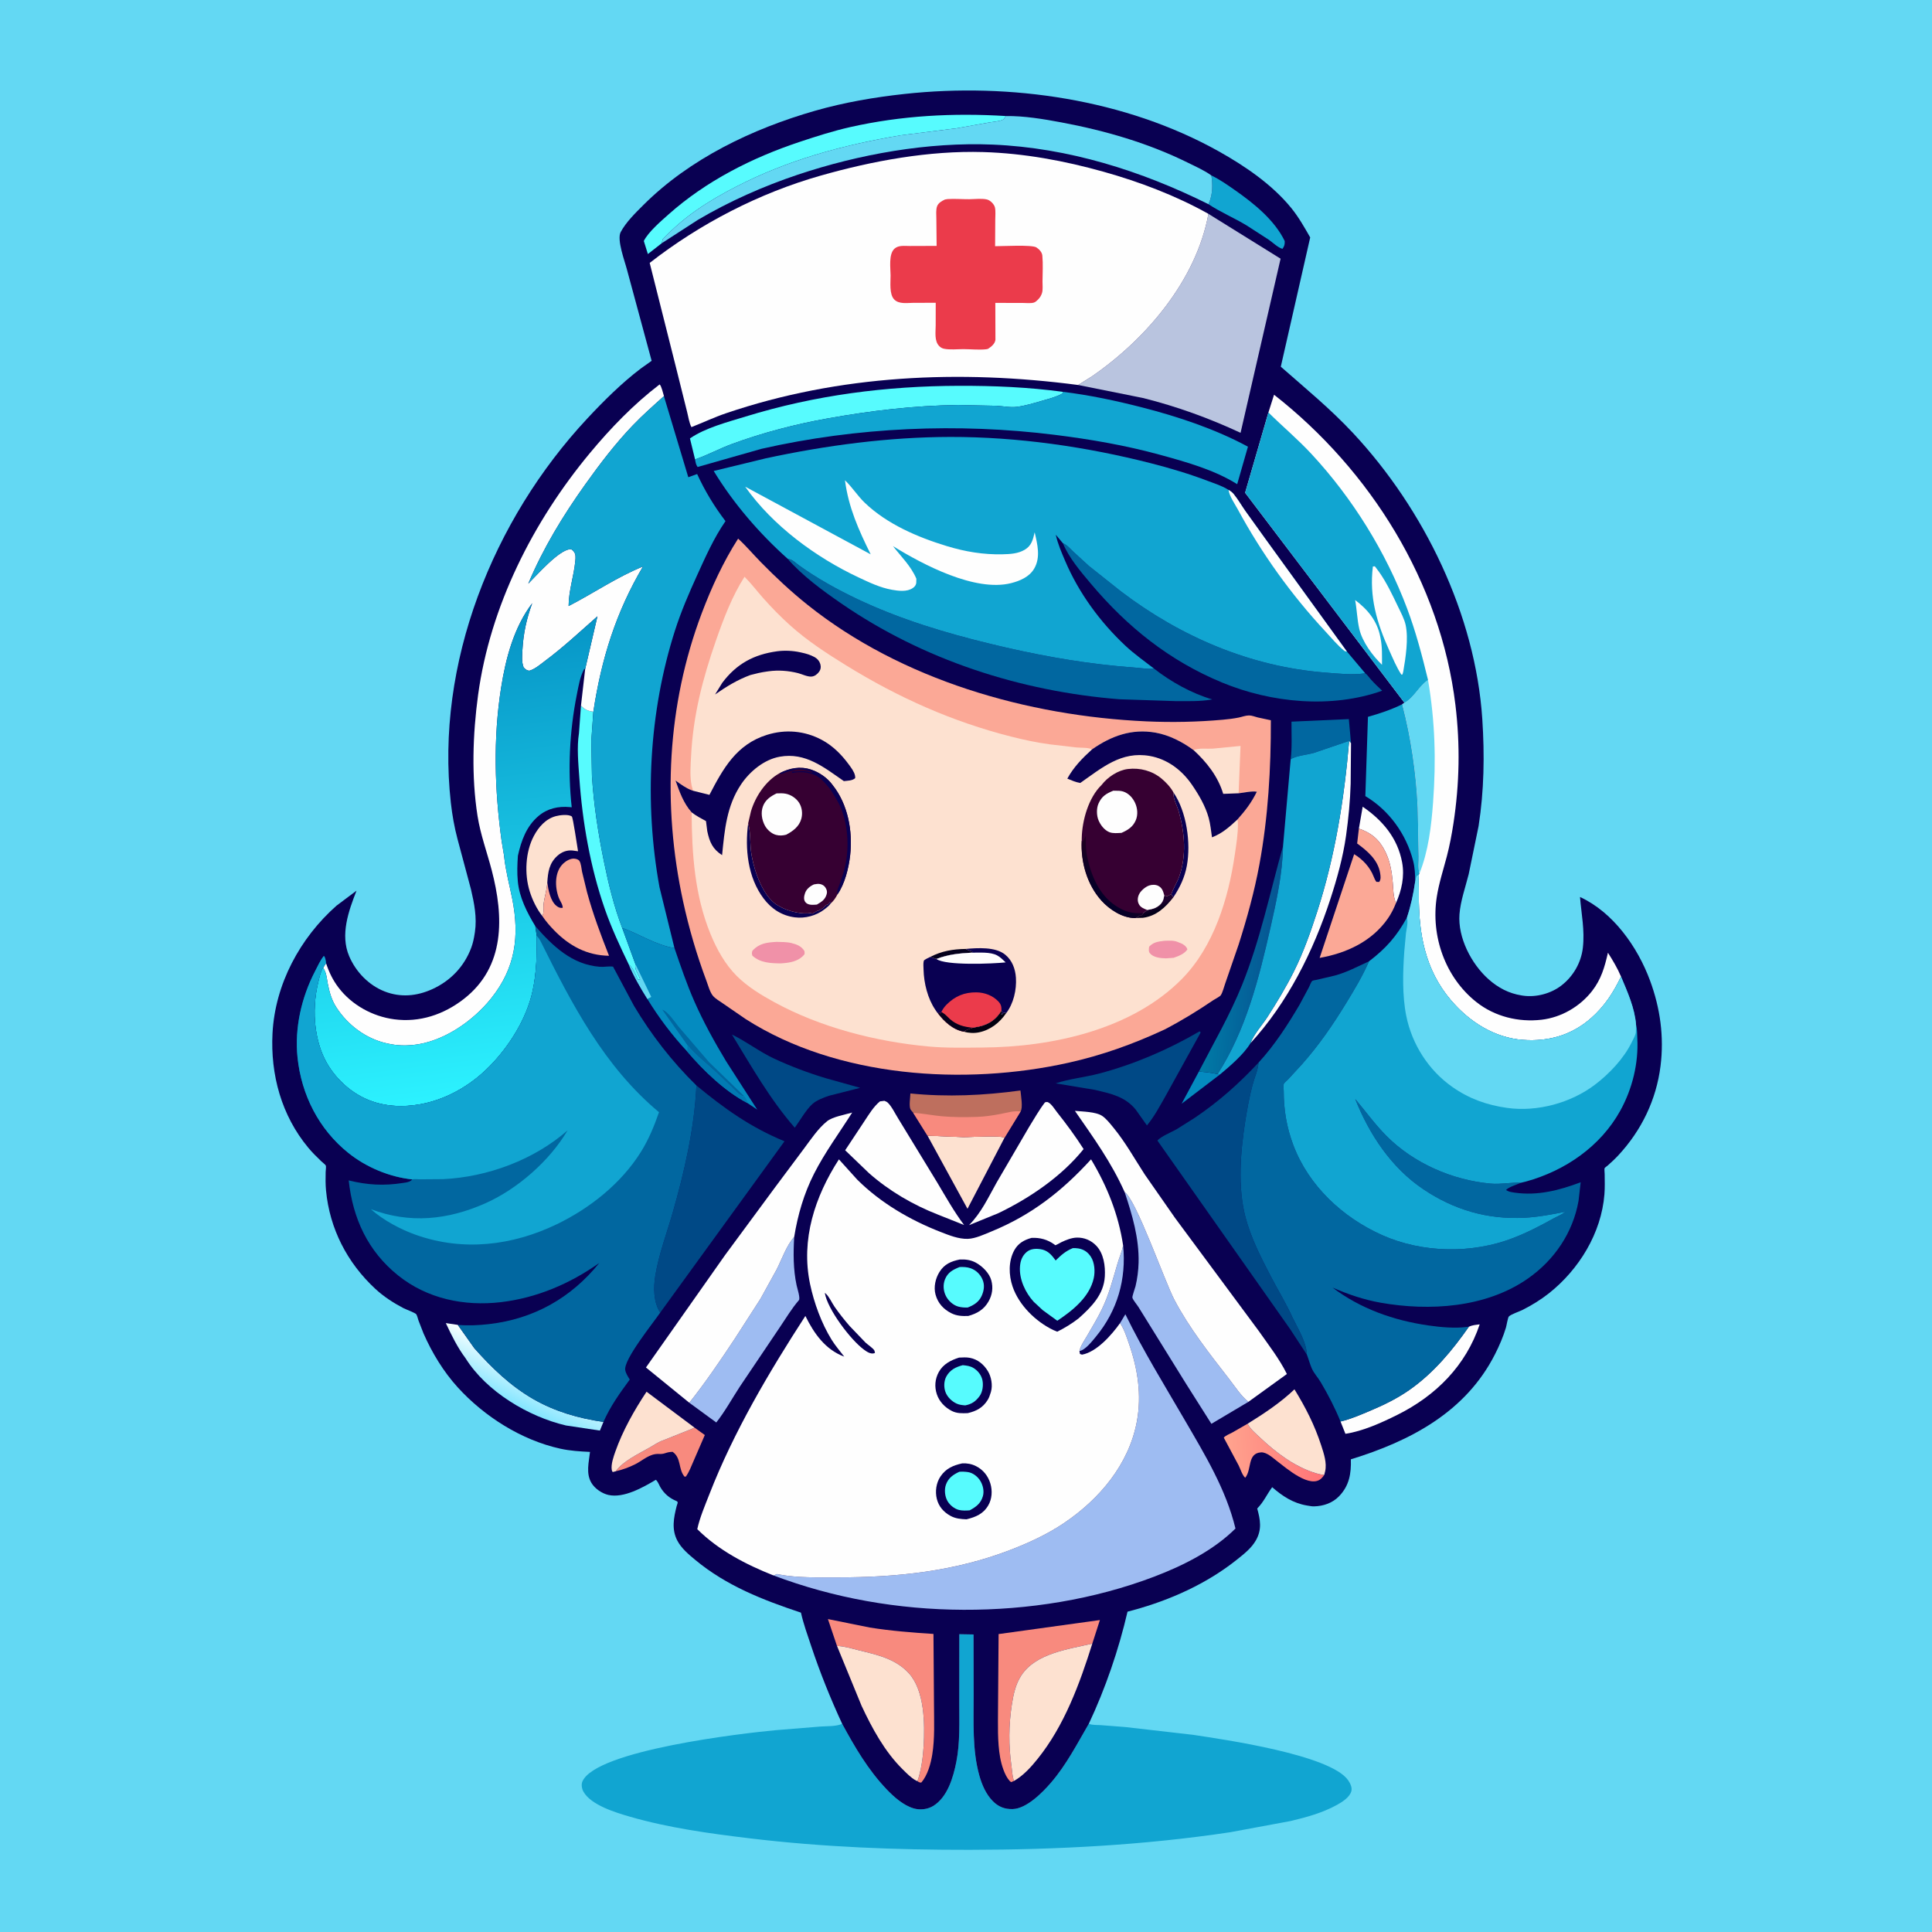
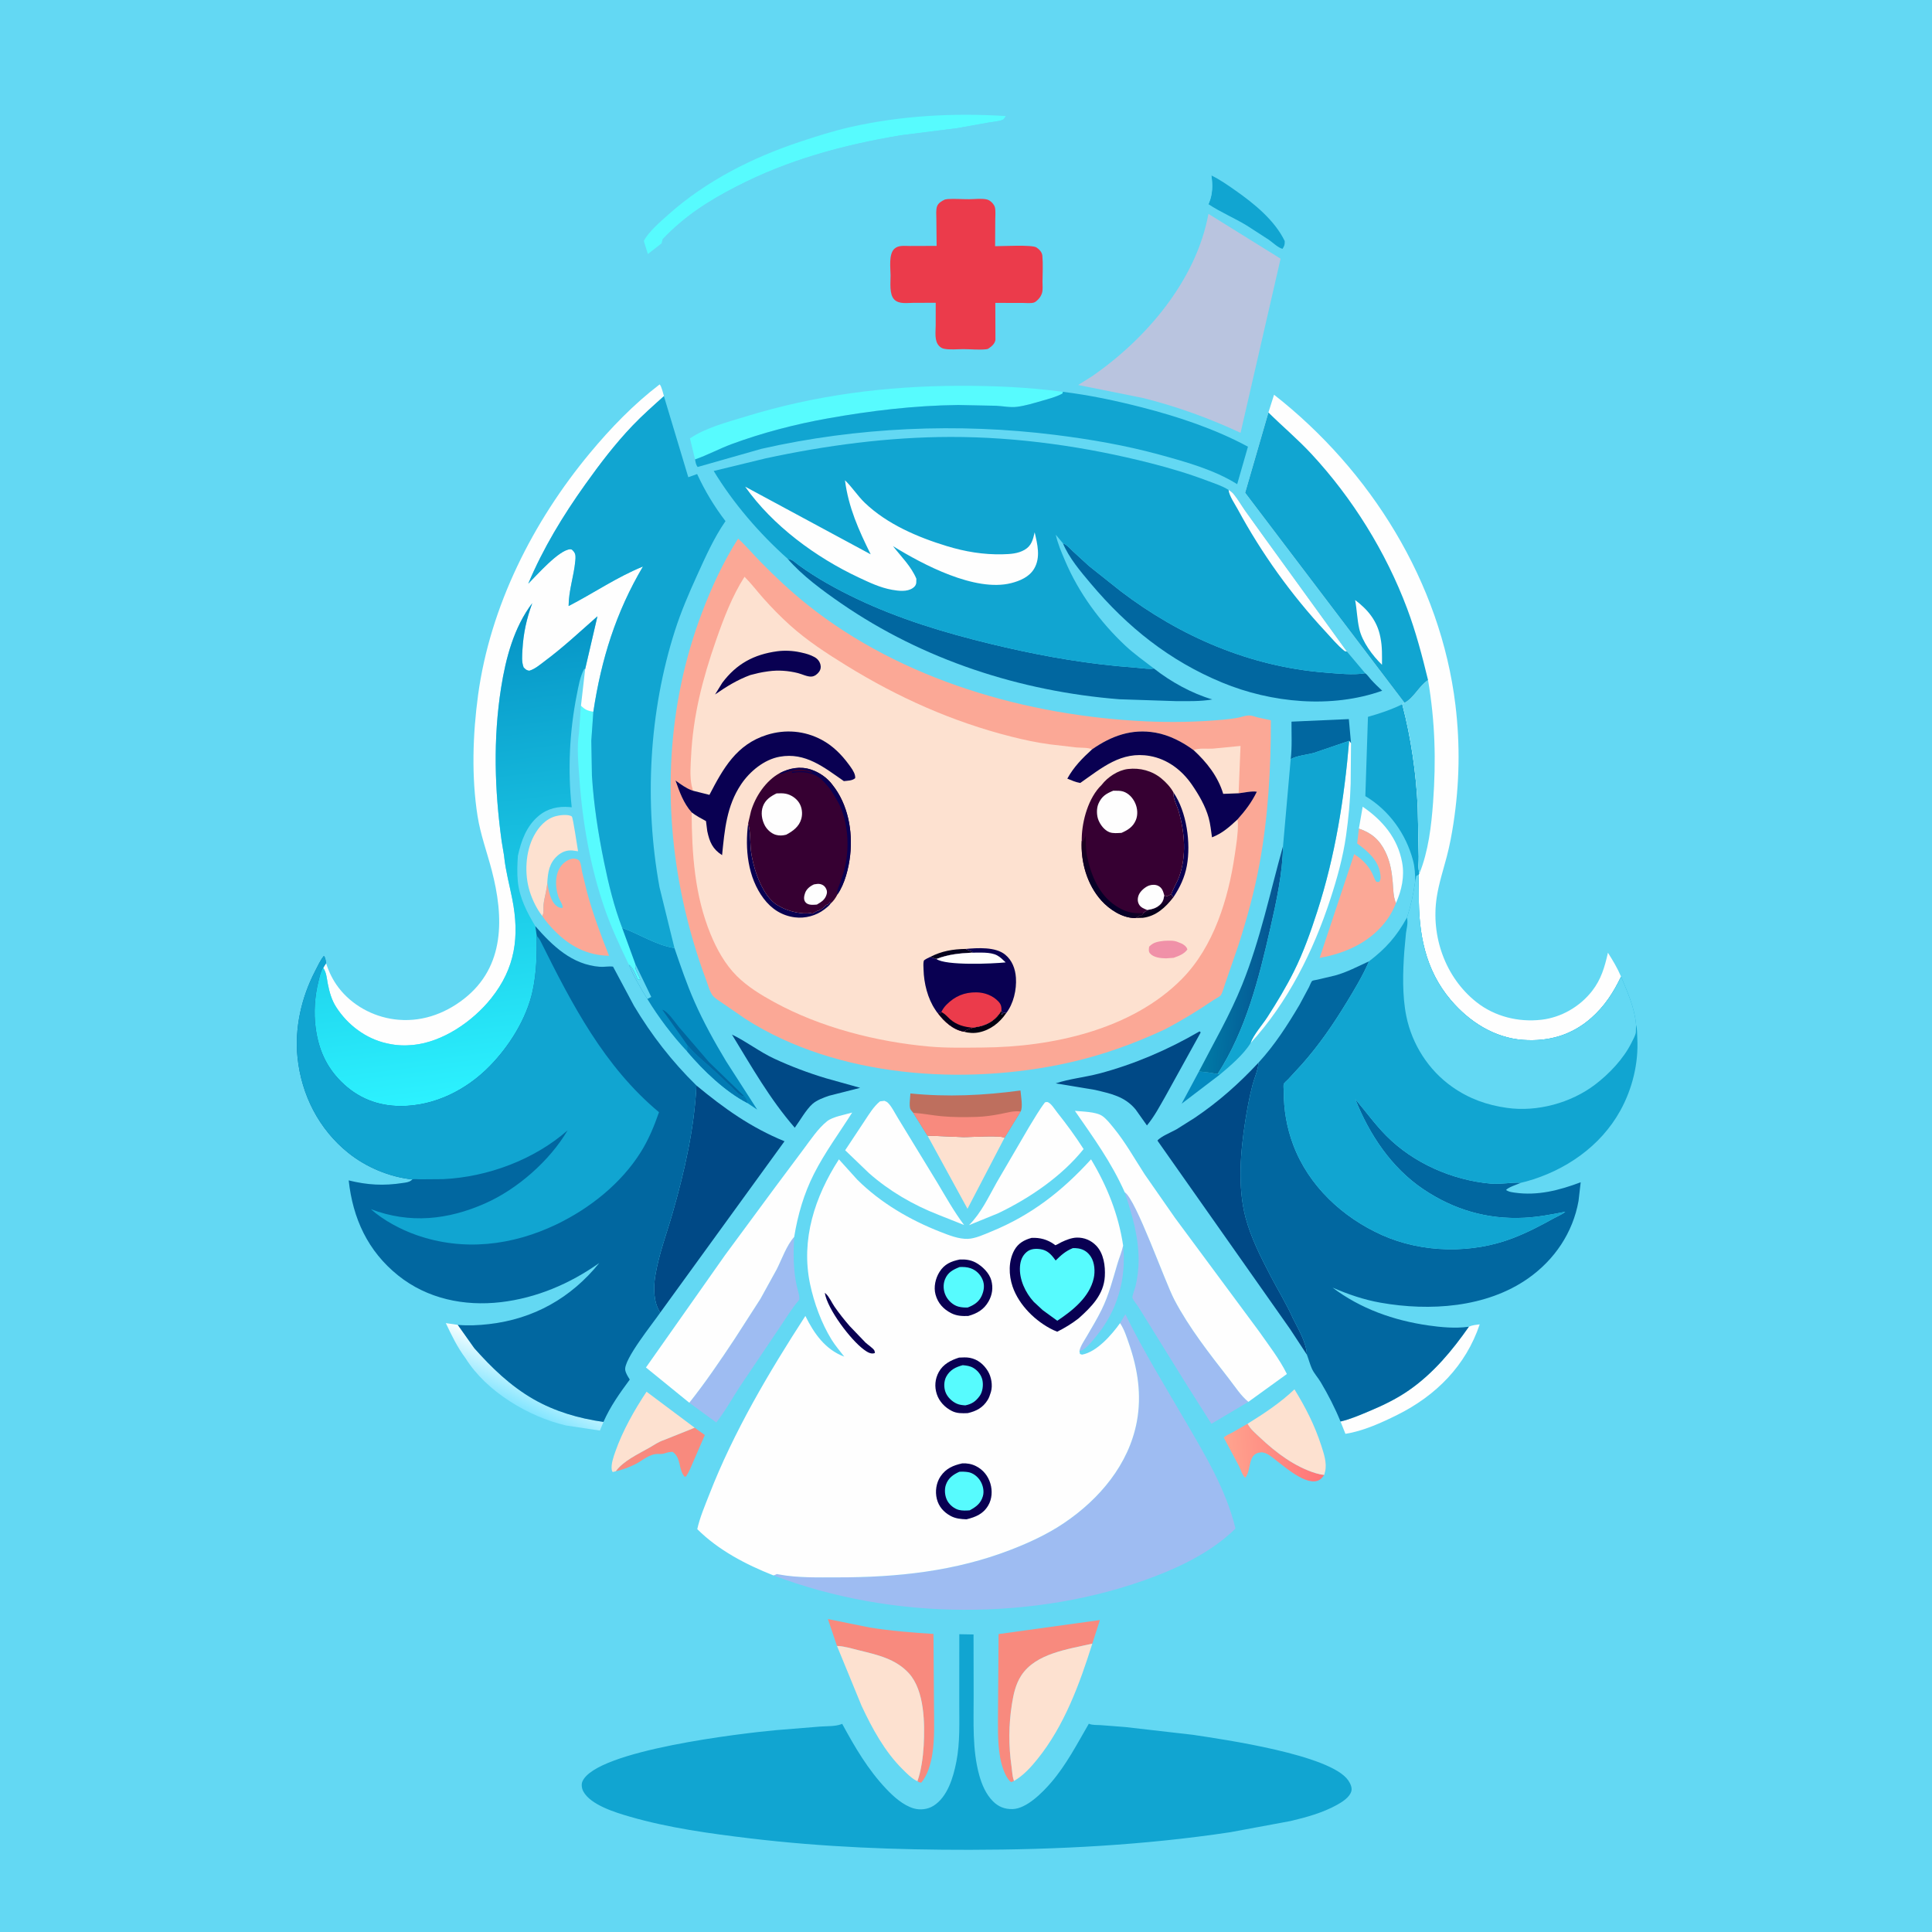
<svg xmlns="http://www.w3.org/2000/svg" version="1.1" style="display: block;" viewBox="0 0 2048 2048" width="1024" height="1024">
  <defs>
    <linearGradient id="Gradient1" gradientUnits="userSpaceOnUse" x1="1397.49" y1="1537.63" x2="1301.04" y2="1543.14">
      <stop class="stop0" offset="0" stop-opacity="1" stop-color="rgb(255,117,120)" />
      <stop class="stop1" offset="1" stop-opacity="1" stop-color="rgb(255,163,142)" />
    </linearGradient>
    <linearGradient id="Gradient2" gradientUnits="userSpaceOnUse" x1="541" y1="1487.05" x2="562.685" y2="1441.28">
      <stop class="stop0" offset="0" stop-opacity="1" stop-color="rgb(131,229,255)" />
      <stop class="stop1" offset="1" stop-opacity="1" stop-color="rgb(250,255,255)" />
    </linearGradient>
    <linearGradient id="Gradient3" gradientUnits="userSpaceOnUse" x1="1346.02" y1="1028.72" x2="1284.19" y2="1023">
      <stop class="stop0" offset="0" stop-opacity="1" stop-color="rgb(6,86,147)" />
      <stop class="stop1" offset="1" stop-opacity="1" stop-color="rgb(0,122,166)" />
    </linearGradient>
    <linearGradient id="Gradient4" gradientUnits="userSpaceOnUse" x1="456.035" y1="655.211" x2="519.109" y2="1161.14">
      <stop class="stop0" offset="0" stop-opacity="1" stop-color="rgb(5,145,196)" />
      <stop class="stop1" offset="1" stop-opacity="1" stop-color="rgb(44,242,255)" />
    </linearGradient>
    <linearGradient id="Gradient5" gradientUnits="userSpaceOnUse" x1="1228.87" y1="964.124" x2="1226.5" y2="958.715">
      <stop class="stop0" offset="0" stop-opacity="1" stop-color="rgb(4,0,27)" />
      <stop class="stop1" offset="1" stop-opacity="1" stop-color="rgb(30,1,46)" />
    </linearGradient>
    <linearGradient id="Gradient6" gradientUnits="userSpaceOnUse" x1="1179.67" y1="921.799" x2="1158.92" y2="943.899">
      <stop class="stop0" offset="0" stop-opacity="1" stop-color="rgb(30,0,33)" />
      <stop class="stop1" offset="1" stop-opacity="1" stop-color="rgb(3,0,40)" />
    </linearGradient>
  </defs>
  <path transform="translate(0,0)" fill="rgb(99,216,243)" d="M -0 -0 L 2048 0 L 2048 2048 L -0 2048 L -0 -0 z" />
  <path transform="translate(0,0)" fill="rgb(17,165,209)" d="M 892.748 1827.34 C 906.294 1852.22 919.996 1875.82 939.651 1896.52 C 947.356 1904.64 957.55 1913.74 968.5 1916.96 C 975.363 1918.97 983.388 1918.06 989.479 1914.25 C 1004.5 1904.87 1010.52 1883.98 1013.77 1867.54 C 1017.8 1847.19 1016.84 1825.37 1016.86 1804.74 L 1016.91 1732.33 L 1031.99 1732.6 L 1032.1 1797.23 C 1032.17 1825.18 1030.52 1854.75 1038.08 1881.94 C 1040.85 1891.87 1045.12 1901.88 1052.45 1909.31 C 1058.36 1915.29 1065.06 1917.93 1073.5 1917.69 C 1088.28 1917.26 1105.19 1900.05 1114.2 1889.56 C 1130.5 1870.57 1141.73 1848.66 1154.21 1827.2 C 1157.65 1828.87 1162.86 1828.46 1166.76 1828.72 L 1192.85 1830.74 L 1264.62 1838.98 C 1297.37 1843.95 1410.51 1860.09 1429.17 1887.25 C 1431.29 1890.35 1433.52 1894.78 1432.51 1898.64 C 1430.79 1905.22 1422.73 1910.23 1417.2 1913.28 C 1402.14 1921.63 1384.77 1926.42 1368.11 1930.36 L 1304 1942.25 C 1212.71 1955.98 1120.12 1960.78 1027.88 1960.89 C 949.862 1960.99 872.405 1958.03 794.905 1948.73 C 752.57 1943.65 708.835 1937.66 667.785 1925.78 C 653.101 1921.53 626.049 1913.48 618.273 1898.86 C 616.725 1895.94 616.022 1891.54 617.375 1888.43 C 631.818 1855.2 787.971 1837.23 822.233 1834.07 L 869.451 1830.23 C 876.131 1829.72 885.088 1830.17 891.313 1827.9 L 892.748 1827.34 z" />
-   <path transform="translate(0,0)" fill="rgb(9,0,82)" d="M 892.748 1827.34 C 880.364 1800.59 869.243 1772.95 859.93 1744.99 C 856.03 1733.27 851.742 1721.53 849.046 1709.47 C 808.744 1696.06 770.151 1681.05 737.053 1653.6 C 730.064 1647.8 722.413 1641.41 718.09 1633.28 C 711.713 1621.28 714.154 1608.91 717.297 1596.48 C 717.834 1594.36 719.422 1592.16 717.187 1591.23 C 709.603 1588.07 704.037 1583.45 699.871 1576.25 C 698.628 1574.1 697.141 1569.9 695.165 1568.67 C 681.745 1576.68 661.188 1588.38 644.928 1584.7 C 638.069 1583.15 630.551 1578 626.953 1571.95 C 620.931 1561.83 624.236 1550.03 625.43 1539.09 C 614.862 1538.58 604.363 1537.95 594 1535.67 C 552.761 1526.59 513.414 1501.64 485.133 1470.55 C 470.117 1454.04 457.891 1433.91 448.952 1413.49 L 443.619 1399.81 C 443.049 1398.13 442.212 1394.54 441.244 1393.15 C 440.237 1391.7 429.898 1387.85 427.704 1386.7 C 417.019 1381.12 406.687 1374.41 397.827 1366.2 C 368.043 1338.6 349.427 1302.46 345.596 1261.91 C 344.984 1255.42 345.058 1249 345.206 1242.5 C 345.242 1240.94 345.841 1236.7 345.395 1235.58 C 345.014 1234.62 341.682 1232.06 340.675 1231.1 C 335.834 1226.45 331.076 1221.79 326.783 1216.63 C 298.408 1182.49 286.584 1139.27 288.878 1095.34 C 291.598 1043.25 317.999 994.28 356.715 960.048 L 377.924 944.152 C 369.521 965.664 360.454 990.801 370.098 1013.5 C 377.198 1030.21 390.855 1044.39 407.846 1051.02 C 424.664 1057.57 441.827 1055.96 458.045 1048.63 C 477.467 1039.85 492.039 1024.66 499.521 1004.69 C 501.377 999.731 502.411 994.717 503.193 989.5 L 503.447 987.885 C 505.707 972.544 502.703 957.597 499.25 942.715 L 484.989 889.443 C 481.658 876.919 479.378 863.946 477.931 851.066 C 461.352 703.474 522.436 550.933 622.59 443.591 C 639.932 425.005 658.905 406.112 679.159 390.738 L 690.768 382.479 L 664.673 286.036 C 662.455 277.23 653.622 254.107 657.966 245.994 C 663.599 235.473 673.462 225.865 681.901 217.432 C 731.186 168.178 797.635 136.453 863.98 117.422 C 894.984 108.529 926.906 103.065 958.946 99.584 C 1070.88 87.423 1193.02 105.107 1292 160.469 C 1319.8 176.015 1348.82 195.826 1368.95 220.697 C 1376.73 230.297 1382.75 241.004 1388.87 251.688 L 1357.7 388.719 C 1383.93 411.779 1410.5 433.54 1434.4 459.179 C 1509.69 539.932 1564.05 651.599 1571.31 762.459 C 1573.79 800.37 1573.23 838.12 1567.35 875.73 L 1556.91 926.544 C 1553.5 940.147 1548.15 955.114 1547.1 969.126 C 1545.23 993.939 1559.7 1021.79 1577.86 1037.99 C 1587.99 1047.02 1599.49 1053.12 1613 1055.21 L 1614.6 1055.46 C 1628.35 1057.42 1643.94 1053.25 1654.95 1044.83 C 1667.63 1035.12 1676.08 1020.54 1677.9 1004.65 C 1680.02 986.089 1676.37 969.21 1674.87 950.852 C 1710.05 967.06 1735.88 1003.75 1749.06 1039.32 C 1759.89 1068.54 1764.11 1098.99 1760.23 1130 C 1755.76 1165.77 1740.07 1198.22 1715.59 1224.59 C 1712.02 1228.43 1708.18 1232.03 1704.25 1235.49 C 1703.58 1236.08 1701.19 1237.7 1700.93 1238.33 C 1700.55 1239.27 1700.99 1243.37 1701.01 1244.58 C 1701.08 1251.67 1701.31 1258.86 1700.76 1265.93 C 1697.55 1307.09 1673.86 1345.68 1641.85 1371.01 C 1633.3 1377.78 1623.7 1383.65 1613.97 1388.56 C 1610.8 1390.16 1601.45 1393.31 1599.44 1395.55 C 1598.35 1396.77 1597 1405.23 1596.36 1407.35 C 1593.45 1417.05 1589.34 1426.51 1584.77 1435.54 C 1553.71 1496.81 1495.03 1527.59 1431.96 1546.94 C 1432.41 1561.95 1430.36 1574.8 1419.5 1586.05 C 1412.51 1593.3 1402.92 1596.55 1393 1596.81 C 1390.95 1596.86 1389.01 1596.51 1387 1596.16 L 1385.21 1595.87 C 1370.7 1593.36 1359.5 1586.01 1348.57 1576.48 C 1342.83 1584.19 1339.74 1591.98 1332.69 1599.08 C 1335.98 1610.96 1337.81 1621.09 1331.51 1632.45 C 1326.72 1641.08 1318.63 1647.32 1311.05 1653.37 C 1279.24 1678.76 1240.74 1696.03 1201.62 1706.74 L 1195.22 1708.44 C 1185.86 1748.79 1171.85 1789.7 1154.21 1827.2 C 1141.73 1848.66 1130.5 1870.57 1114.2 1889.56 C 1105.19 1900.05 1088.28 1917.26 1073.5 1917.69 C 1065.06 1917.93 1058.36 1915.29 1052.45 1909.31 C 1045.12 1901.88 1040.85 1891.87 1038.08 1881.94 C 1030.52 1854.75 1032.17 1825.18 1032.1 1797.23 L 1031.99 1732.6 L 1016.91 1732.33 L 1016.86 1804.74 C 1016.84 1825.37 1017.8 1847.19 1013.77 1867.54 C 1010.52 1883.98 1004.5 1904.87 989.479 1914.25 C 983.388 1918.06 975.363 1918.97 968.5 1916.96 C 957.55 1913.74 947.356 1904.64 939.651 1896.52 C 919.996 1875.82 906.294 1852.22 892.748 1827.34 z" />
  <path transform="translate(0,0)" fill="rgb(4,139,192)" d="M 1270.91 1135.81 C 1277.25 1136.39 1283.19 1137.02 1289.41 1138.32 L 1290.77 1138.44 L 1293.26 1138.97 L 1252.58 1169.98 L 1270.91 1135.81 z" />
  <path transform="translate(0,0)" fill="rgb(158,188,242)" d="M 1190.58 1320.35 C 1194.06 1355.89 1184.62 1389.23 1161.68 1416.93 C 1157.97 1421.41 1150.36 1431.32 1144.26 1432.1 C 1145.36 1426.81 1149.48 1420.92 1152.22 1416.22 C 1157.64 1406.92 1163.21 1397.7 1167.94 1388.02 C 1175.54 1372.43 1179.62 1356.21 1184.53 1339.66 C 1186.42 1333.28 1189.26 1326.73 1190.58 1320.35 z" />
  <path transform="translate(0,0)" fill="rgb(254,254,254)" d="M 1440.47 878.345 L 1444.5 855.136 C 1465.53 869.546 1481.55 888.325 1486.31 914.19 C 1489.04 929.053 1485.86 943.673 1479.8 957.244 C 1476.84 950.995 1476.95 942.072 1476.35 935.215 C 1475.36 923.82 1473.59 913.193 1468.51 902.812 C 1462.28 890.104 1453.79 882.83 1440.47 878.345 z" />
  <path transform="translate(0,0)" fill="rgb(248,138,126)" d="M 736.353 1513.43 L 747.147 1521.18 L 735.378 1548.32 C 732.898 1554.03 730.705 1560.01 727.116 1565.13 L 725.712 1565.41 C 718.8 1557.43 722.453 1545.61 713 1539.01 C 710.061 1539.11 708.103 1539.43 705.318 1540.37 C 702.691 1541.27 700.988 1541.36 698.232 1541.25 C 688.498 1540.86 681.748 1547.93 673.471 1552.1 C 666.872 1555.42 659.987 1557.97 652.776 1559.59 C 660.448 1548.76 676.788 1541.21 688.181 1534.71 C 693.381 1531.75 698.149 1528.31 703.904 1526.46 L 736.353 1513.43 z" />
  <path transform="translate(0,0)" fill="url(#Gradient1)" d="M 1403.78 1563.45 C 1402.95 1564.65 1402.09 1565.78 1401.07 1566.83 C 1389.32 1578.97 1363.55 1556.27 1353.88 1548.94 C 1349.25 1545.43 1342.69 1539.13 1336.62 1539.58 C 1321.9 1540.69 1327.2 1557.78 1319.95 1566.5 C 1316.67 1563.39 1315.08 1557.5 1313.02 1553.44 L 1297.25 1523.94 C 1299.37 1521.54 1303.49 1520.05 1306.32 1518.52 L 1322.51 1509.22 C 1325.59 1515.15 1330.96 1519.43 1335.76 1523.97 C 1352.6 1539.85 1372.32 1554.77 1394.8 1561.66 C 1397.82 1562.58 1400.64 1563.16 1403.78 1563.45 z" />
  <path transform="translate(0,0)" fill="rgb(1,103,160)" d="M 1368.18 804.896 C 1369.79 791.992 1368.94 778.02 1369.04 764.977 L 1429.82 762.272 L 1432.14 787.869 L 1430.15 785.346 L 1392.73 798.108 C 1386.11 800.015 1373.4 801.163 1368.18 804.896 z" />
  <path transform="translate(0,0)" fill="rgb(17,165,209)" d="M 1284.09 185.985 C 1293.11 190.335 1301.5 196.222 1309.68 201.967 C 1329.47 215.864 1351.12 233.352 1361.85 255.5 C 1361.96 259.344 1361.6 260.558 1359.5 263.779 C 1354.86 262.637 1349.12 257.045 1345 254.161 L 1321.75 239.133 C 1308.62 231.124 1293.71 224.906 1281.04 216.459 L 1281.52 215.25 C 1285.53 206.011 1285.61 195.863 1284.09 185.985 z" />
  <path transform="translate(0,0)" fill="rgb(254,254,254)" d="M 1430.15 785.346 L 1432.14 787.869 L 1431.75 830.808 C 1431.22 849.178 1429.42 867.655 1426.87 885.852 C 1423.65 908.702 1417.37 931.22 1410.23 953.115 C 1392.22 1008.27 1365.04 1062.82 1325.54 1105.85 C 1329.05 1096.34 1337.93 1086.74 1343.5 1078.09 C 1353.57 1062.46 1363.23 1046.45 1371.55 1029.82 C 1381.73 1009.46 1389.35 987.788 1396.34 966.165 C 1415.31 907.47 1424.97 846.73 1430.15 785.346 z" />
  <path transform="translate(0,0)" fill="url(#Gradient2)" d="M 493.601 1439.94 C 484.954 1428.38 478.679 1415.57 472.586 1402.54 L 485.253 1404.42 L 502.797 1429.16 C 521.211 1449.9 540.998 1469.04 565.211 1483.01 C 588.159 1496.24 613.588 1503.61 639.684 1507.29 L 635.923 1516.47 L 600 1511.08 C 560.148 1501.77 515.631 1475.16 493.601 1439.94 z" />
  <path transform="translate(0,0)" fill="rgb(253,225,208)" d="M 574.781 970.893 C 568.922 963.51 564.311 953.833 561.5 944.859 C 555.791 926.636 556.875 903.002 565.984 886 C 571.011 876.617 578.432 868.079 589.048 865.186 C 593.252 864.04 602.358 862.847 606.13 865.488 C 607.452 866.413 611.856 897.555 612.756 902.361 L 607.008 901.586 C 600.967 900.98 595.543 903.021 591 907.055 C 582.117 914.942 580.836 924.525 580.163 935.641 C 579.619 943.796 577.07 951.061 576.171 959 C 575.779 962.464 576.891 968.171 574.781 970.893 z" />
  <path transform="translate(0,0)" fill="rgb(254,254,254)" d="M 1557.09 1406.35 C 1560.73 1404.64 1564.61 1404.38 1568.55 1403.88 C 1553.83 1447.65 1522.23 1479.41 1481.2 1499.83 C 1464.51 1508.14 1444.79 1517.09 1426.21 1519.9 L 1420.97 1506.78 L 1421.37 1506.77 C 1431.92 1504.29 1442.46 1499.64 1452.44 1495.46 C 1466.94 1489.39 1481.28 1482.33 1494.17 1473.28 C 1519.64 1455.42 1539.4 1431.65 1557.09 1406.35 z" />
  <path transform="translate(0,0)" fill="rgb(253,225,208)" d="M 652.776 1559.59 L 649.5 1560.43 C 648.963 1559.59 648.687 1559.3 648.5 1558.19 C 647.513 1552.3 650.352 1544.23 652.298 1538.71 C 660.123 1516.5 672.371 1494.84 685.369 1475.28 L 736.353 1513.43 L 703.904 1526.46 C 698.149 1528.31 693.381 1531.75 688.181 1534.71 C 676.788 1541.21 660.448 1548.76 652.776 1559.59 z" />
  <path transform="translate(0,0)" fill="rgb(253,225,208)" d="M 983.168 1203.79 L 1021 1205.37 C 1029.25 1205.51 1060.41 1203.11 1064.8 1206.09 L 1025.58 1281.36 L 983.168 1203.79 z" />
  <path transform="translate(0,0)" fill="url(#Gradient3)" d="M 1360.06 896.891 C 1359.61 925.723 1353 955.816 1346.61 983.91 C 1334.46 1037.3 1320.77 1091.89 1290.77 1138.44 L 1289.41 1138.32 C 1283.19 1137.02 1277.25 1136.39 1270.91 1135.81 C 1286.72 1105.19 1303.76 1076.06 1316.69 1043.96 C 1335.99 996.064 1346.21 946.347 1360.06 896.891 z" />
  <path transform="translate(0,0)" fill="rgb(87,251,254)" d="M 615.844 748.085 C 619.918 752.185 623.248 753.725 628.978 754.449 L 626.806 785.193 L 627.474 822.285 C 629.372 852.963 634.104 883.36 640.245 913.455 C 645.057 937.044 650.89 961.038 659.513 983.553 L 673.608 1022.13 L 673.434 1024.06 C 673.201 1027.69 676.268 1032.45 677.788 1035.81 C 678.375 1037.11 678.149 1036.64 678.5 1038.51 L 676 1038.5 L 675.552 1037.26 C 673.94 1033 670.409 1025.1 666.651 1022.67 C 657.377 1003.44 648.172 983.796 641.145 963.615 C 625.761 919.438 617.383 871.429 614.144 824.869 C 613.091 809.732 611.333 792.177 613.728 777.21 L 615.844 748.085 z" />
  <path transform="translate(0,0)" fill="rgb(251,168,150)" d="M 580.163 935.641 C 581.221 943.289 583.457 955.141 589.817 960.199 C 592.115 962.027 593.678 962.682 596.5 962.345 C 596.609 958.632 593.596 955.087 592.29 951.582 C 588.009 940.093 587.703 923.799 597.439 915.036 C 600.301 912.461 604.952 909.755 609 910.222 C 610.88 910.439 613.109 911.037 614.178 912.624 C 616.06 915.417 616.309 920.661 616.992 924 L 622.276 945.761 C 628.561 968.926 636.827 990.86 645.586 1013.16 C 622.232 1012.79 603.567 1002.75 587.439 986.207 C 582.837 981.488 578.422 976.394 574.781 970.893 C 576.891 968.171 575.779 962.464 576.171 959 C 577.07 951.061 579.619 943.796 580.163 935.641 z" />
  <path transform="translate(0,0)" fill="rgb(253,225,208)" d="M 1322.51 1509.22 C 1339.6 1498.68 1357.65 1486.69 1372.18 1472.75 C 1384.11 1492.24 1393.49 1510.46 1400.58 1532.32 C 1403.31 1540.74 1406.75 1550.75 1404.7 1559.67 L 1404.22 1561.57 L 1403.78 1563.45 C 1400.64 1563.16 1397.82 1562.58 1394.8 1561.66 C 1372.32 1554.77 1352.6 1539.85 1335.76 1523.97 C 1330.96 1519.43 1325.59 1515.15 1322.51 1509.22 z" />
  <path transform="translate(0,0)" fill="rgb(0,73,134)" d="M 775.906 1096.69 C 791.348 1104.08 805.085 1114.98 820.833 1122.28 C 838.298 1130.39 856.947 1137.4 875.389 1142.95 L 911.82 1153.15 L 878.75 1161.56 C 873.103 1163.47 865.696 1166.25 861.239 1170.24 C 854.424 1176.32 847.956 1187.96 842.493 1195.44 C 815.912 1164.82 796.924 1131.08 775.906 1096.69 z" />
  <path transform="translate(0,0)" fill="rgb(0,73,134)" d="M 1271.19 1093.5 L 1272.25 1093.49 L 1272.66 1094.68 L 1235.65 1161.63 C 1229.37 1172.59 1223.93 1183.17 1215.81 1193.01 L 1203.81 1176.1 C 1192.36 1162.22 1177.42 1159.31 1160.76 1155.33 L 1119.07 1148.42 C 1133.53 1143.58 1150.08 1141.96 1165 1138.05 C 1201.72 1128.42 1238.45 1112.64 1271.19 1093.5 z" />
  <path transform="translate(0,0)" fill="rgb(248,138,126)" d="M 1074.94 1887.82 L 1072 1889.11 C 1071.21 1888.67 1070.92 1888.57 1070.23 1887.81 C 1064.92 1882 1061.61 1870.83 1060.21 1863.11 C 1057.17 1846.26 1057.96 1828.15 1057.96 1811.06 L 1058.56 1732.18 L 1165.93 1717.32 L 1157.89 1742.31 C 1132.49 1748.26 1097.84 1752.49 1082.5 1776.26 C 1076.53 1785.51 1074.32 1796.01 1072.63 1806.71 C 1069.21 1828.5 1069.11 1850.69 1072.26 1872.51 C 1072.88 1876.78 1073.08 1882.28 1074.35 1886.33 L 1074.94 1887.82 z" />
  <path transform="translate(0,0)" fill="rgb(190,111,94)" d="M 968.067 1179.64 C 967.251 1178.55 965.393 1176.69 964.957 1175.5 C 963.556 1171.68 964.922 1163.31 965.051 1159.11 C 1004.19 1163.05 1042.85 1161.24 1081.73 1155.96 C 1082.22 1161.16 1084.54 1174.2 1081.87 1178.21 L 1064.8 1206.09 C 1060.41 1203.11 1029.25 1205.51 1021 1205.37 L 983.168 1203.79 L 968.067 1179.64 z" />
  <path transform="translate(0,0)" fill="rgb(248,138,126)" d="M 968.067 1179.64 C 977.994 1180.22 987.972 1182.31 997.908 1183.23 C 1010.33 1184.39 1023.04 1184.35 1035.5 1183.96 C 1043.85 1183.7 1052.61 1182.38 1060.8 1180.8 C 1067.98 1179.42 1074.46 1177.31 1081.87 1178.21 L 1064.8 1206.09 C 1060.41 1203.11 1029.25 1205.51 1021 1205.37 L 983.168 1203.79 L 968.067 1179.64 z" />
  <path transform="translate(0,0)" fill="rgb(248,138,126)" d="M 887.247 1744.77 L 877.628 1716.29 L 921.987 1725.25 C 944.321 1728.82 966.948 1730.58 989.507 1732.05 L 990.065 1806.83 C 990.099 1824.27 991.031 1842.62 988.239 1859.86 C 986.666 1869.57 983.239 1882.14 976.5 1889.66 C 974.489 1889.4 974.148 1889.33 972.551 1888.1 C 976.398 1877.26 978.447 1862.62 979.101 1851.1 C 980.446 1827.39 980.187 1792.11 963.406 1773.71 C 949.375 1758.32 929.732 1754.15 910.406 1749.38 C 902.76 1747.49 895.164 1745.04 887.247 1744.77 z" />
  <path transform="translate(0,0)" fill="rgb(251,168,150)" d="M 1479.8 957.244 C 1477.48 963.136 1474.77 968.527 1471.14 973.726 C 1454.16 998.052 1427.25 1010.4 1398.87 1015.42 L 1435.46 905.452 C 1444.64 911.024 1452.23 919.179 1456.16 929.277 C 1456.99 931.427 1457.68 932.961 1459.06 934.804 L 1462 934.885 C 1464 932.085 1463.54 929.007 1463.01 925.623 C 1460.84 911.612 1449.41 901.979 1438.64 894.133 L 1440.47 878.345 C 1453.79 882.83 1462.28 890.104 1468.51 902.812 C 1473.59 913.193 1475.36 923.82 1476.35 935.215 C 1476.95 942.072 1476.84 950.995 1479.8 957.244 z" />
  <path transform="translate(0,0)" fill="rgb(254,254,254)" d="M 1107.75 1168.5 L 1110.03 1168.12 C 1114.01 1169.07 1117.99 1175.83 1120.52 1179.02 C 1130.58 1191.72 1139.95 1204.39 1148.66 1218.05 C 1125.52 1246.94 1091.6 1269.99 1058.38 1285.98 L 1027.18 1298.72 C 1040.23 1285.59 1047.54 1269.45 1056.5 1253.51 L 1090.91 1194.58 C 1096.33 1185.85 1101.49 1176.66 1107.75 1168.5 z" />
  <path transform="translate(0,0)" fill="rgb(17,165,209)" d="M 1486.48 746.549 C 1495.71 781.707 1501.31 820.182 1502.88 856.475 L 1503.91 907.906 C 1504.07 913.967 1502.97 920.033 1504.66 925.916 L 1504.01 927.137 L 1501.43 928.533 L 1500.16 934.429 C 1500.14 927.048 1499.83 919.668 1497.97 912.49 C 1490.63 884.196 1472.53 858.917 1447.32 843.923 L 1450.09 759.873 C 1462.69 756.331 1474.7 752.293 1486.48 746.549 z" />
  <path transform="translate(0,0)" fill="rgb(158,188,242)" d="M 841.879 1311.17 C 840.911 1328.36 840.799 1345.53 844.432 1362.47 C 845.171 1365.92 848.613 1376.23 846.825 1378.3 C 839.234 1387.08 833.227 1397.28 826.707 1406.86 L 784.25 1469.89 C 776.111 1482.35 768.495 1496.25 759.282 1507.89 L 730.711 1486.99 C 747.867 1465.34 763.629 1442.19 778.865 1419.16 L 806.111 1376.83 L 823.422 1345.42 C 828.784 1334.76 833.914 1319.94 841.879 1311.17 z" />
  <path transform="translate(0,0)" fill="rgb(254,254,254)" d="M 932.792 1167.5 L 937.5 1166.92 C 938.546 1167.45 939.738 1167.75 940.639 1168.5 C 944.892 1172.03 949.282 1181.26 952.45 1186.2 L 993.649 1253.76 C 1002.74 1269.02 1011.32 1284.35 1021.99 1298.59 L 994.737 1287.72 C 968.054 1277.34 942.611 1262.53 921.116 1243.54 L 895.918 1219.33 L 916.221 1188.64 C 921.074 1181.37 925.956 1173.08 932.792 1167.5 z" />
  <path transform="translate(0,0)" fill="rgb(253,225,208)" d="M 1074.94 1887.82 L 1074.35 1886.33 C 1073.08 1882.28 1072.88 1876.78 1072.26 1872.51 C 1069.11 1850.69 1069.21 1828.5 1072.63 1806.71 C 1074.32 1796.01 1076.53 1785.51 1082.5 1776.26 C 1097.84 1752.49 1132.49 1748.26 1157.89 1742.31 C 1144.48 1784.97 1128.22 1829.34 1099.86 1864.56 C 1092.88 1873.23 1084.73 1882.28 1074.94 1887.82 z" />
  <path transform="translate(0,0)" fill="rgb(87,251,254)" d="M 701.452 257.851 L 686.775 269.306 L 682.46 255.437 C 687.476 245.674 700.426 234.62 708.732 227.228 C 748.556 191.789 797.342 167.141 847.652 150.41 C 865.292 144.544 883.062 138.834 901.211 134.738 C 955.656 122.452 1010.8 119.577 1066.33 123.007 C 1065.7 123.821 1064.27 126.234 1063.5 126.681 C 1060.11 128.645 1052.96 129.057 1049.03 129.744 L 1014.5 135.906 L 955.107 143.375 C 893.542 153.709 835.438 169.372 779.823 198.125 C 750.648 213.209 725.25 229.463 702.533 253.579 L 701.452 257.851 z" />
  <path transform="translate(0,0)" fill="rgb(4,139,192)" d="M 659.513 983.553 C 678.259 990.242 694.821 1001.71 714.961 1005 C 721.508 1024.11 727.957 1043.15 736.109 1061.66 C 745.678 1083.38 757.438 1104.62 769.697 1124.95 L 802.683 1176.25 L 792.303 1169.27 C 768.71 1156.99 745.787 1135.01 728.613 1114.79 C 712.916 1098.09 698.147 1078.53 686.236 1058.95 C 678.996 1047.38 671.901 1035.29 666.651 1022.67 C 670.409 1025.1 673.94 1033 675.552 1037.26 L 676 1038.5 L 678.5 1038.51 C 678.149 1036.64 678.375 1037.11 677.788 1035.81 C 676.268 1032.45 673.201 1027.69 673.434 1024.06 L 673.608 1022.13 L 659.513 983.553 z" />
  <path transform="translate(0,0)" fill="rgb(99,216,243)" d="M 673.608 1022.13 L 690.377 1056.8 L 686.236 1058.95 C 678.996 1047.38 671.901 1035.29 666.651 1022.67 C 670.409 1025.1 673.94 1033 675.552 1037.26 L 676 1038.5 L 678.5 1038.51 C 678.149 1036.64 678.375 1037.11 677.788 1035.81 C 676.268 1032.45 673.201 1027.69 673.434 1024.06 L 673.608 1022.13 z" />
  <path transform="translate(0,0)" fill="rgb(1,103,160)" d="M 702.088 1070.36 C 707.882 1071.99 715.548 1083.71 719.521 1088.54 L 751.566 1125.85 L 788.728 1161.84 L 787.102 1161.91 C 782.288 1159.86 778.749 1155.47 775.045 1151.84 L 758.051 1135.88 C 748.026 1126.5 737.727 1118.91 728.85 1108.14 L 702.088 1070.36 z" />
  <path transform="translate(0,0)" fill="rgb(1,122,179)" d="M 728.85 1108.14 C 737.727 1118.91 748.026 1126.5 758.051 1135.88 L 775.045 1151.84 C 778.749 1155.47 782.288 1159.86 787.102 1161.91 L 788.728 1161.84 C 791.311 1164.67 791.438 1165.66 792.303 1169.27 C 768.71 1156.99 745.787 1135.01 728.613 1114.79 L 728.85 1108.14 z" />
  <path transform="translate(0,0)" fill="rgb(253,225,208)" d="M 887.247 1744.77 C 895.164 1745.04 902.76 1747.49 910.406 1749.38 C 929.732 1754.15 949.375 1758.32 963.406 1773.71 C 980.187 1792.11 980.446 1827.39 979.101 1851.1 C 978.447 1862.62 976.398 1877.26 972.551 1888.1 L 970.966 1887.42 C 965.725 1884.63 960.866 1879.53 956.701 1875.41 C 937.795 1856.69 924.429 1832.06 913.268 1808.15 L 887.247 1744.77 z" />
  <path transform="translate(0,0)" fill="rgb(158,188,242)" d="M 1192.22 1263.8 C 1204.4 1271.56 1234.51 1358.12 1244.96 1377.98 C 1260.61 1407.72 1282.3 1435.22 1302.9 1461.73 C 1309.12 1469.73 1315.43 1479.68 1323.34 1486.02 L 1284.13 1509.3 L 1256.98 1466.39 L 1207.02 1385.83 C 1205.48 1383.24 1201.08 1378.25 1200.39 1375.61 C 1200.01 1374.16 1203.21 1365.53 1203.69 1363.5 C 1205.61 1355.47 1206.76 1346.67 1206.95 1338.44 C 1207.54 1312.45 1200.3 1288.15 1192.22 1263.8 z" />
  <path transform="translate(0,0)" fill="rgb(87,251,254)" d="M 736.795 487.008 L 731.373 464.753 C 747.727 453.453 771.477 447.352 790.28 441.567 C 864.329 418.787 939.366 409.18 1016.63 408.976 C 1053.56 408.878 1090.08 410.415 1126.7 415.354 L 1126.23 417.186 C 1119.38 420.911 1111.41 422.877 1103.95 425.032 C 1095.58 427.45 1086.79 430.125 1078.12 431.245 C 1070.76 432.197 1063.34 430.482 1055.98 430.139 L 1015.67 429.317 C 968.903 429.873 923.023 435.389 877.01 443.612 C 843.121 449.667 808.081 458.773 775.809 470.691 C 762.544 475.59 750.116 482.38 736.795 487.008 z" />
  <path transform="translate(0,0)" fill="rgb(1,103,160)" d="M 1126.73 575.858 L 1128.22 576.564 C 1131.62 578.275 1134.6 581.776 1137.34 584.386 L 1154.38 599.985 L 1188.07 626.758 C 1251.27 674.861 1325.3 706.72 1404.88 712.964 C 1418.13 714.003 1434.12 715.792 1447.2 713.693 C 1449.19 714.964 1451.31 718.162 1452.93 719.963 C 1456.81 724.282 1460.91 728.268 1465.18 732.2 C 1411.5 751.272 1347.74 745.152 1295.61 723.579 C 1239.67 700.431 1195.05 664.7 1156.27 618.627 C 1145.54 605.887 1133.13 591.377 1126.73 575.858 z" />
  <path transform="translate(0,0)" fill="rgb(0,73,134)" d="M 1367.6 1408.94 L 1226.94 1209.09 C 1230 1204.9 1242.27 1199.9 1247.1 1197.15 L 1266.35 1185.01 C 1291.6 1168.03 1313.41 1148.62 1334.1 1126.41 L 1334 1127.46 C 1333.21 1135.28 1329.67 1142.63 1327.7 1150.22 C 1324.44 1162.72 1322.01 1175.75 1320.02 1188.5 C 1314.94 1220.99 1311.84 1258.15 1320.27 1290.31 C 1326.05 1312.35 1336.83 1333.32 1347.33 1353.44 C 1354.9 1367.96 1363.66 1382.16 1370.35 1397.09 C 1376.03 1408.58 1384.87 1423.03 1385.34 1436 L 1367.6 1408.94 z" />
  <path transform="translate(0,0)" fill="rgb(1,103,160)" d="M 834.932 592.291 C 840.353 593.166 842.417 595.937 846.651 599.031 C 865.376 612.714 887.068 624.678 907.996 634.642 C 953.394 656.257 1001.18 670.684 1049.91 682.518 C 1094.16 693.262 1138.63 701.679 1184 706.043 L 1207 708.032 C 1212.37 708.5 1217.83 709.484 1223.2 708.648 C 1241.09 722.719 1263.17 734.968 1285.08 741.441 C 1272.2 743.707 1258.92 743.226 1245.89 743.206 L 1186.65 741.249 C 1081.71 732.934 978.411 699.418 891.629 639.575 C 872.444 626.345 850.125 610.063 834.932 592.291 z" />
  <path transform="translate(0,0)" fill="rgb(0,73,134)" d="M 738.23 1150.64 C 767.78 1175.12 795.8 1195.08 831.607 1209.8 L 699.882 1391.38 C 692.68 1380.6 692.592 1364.98 694.612 1352.52 C 698.29 1329.84 706.603 1308.04 712.942 1286 C 725.44 1242.54 736.137 1195.91 738.23 1150.64 z" />
  <path transform="translate(0,0)" fill="rgb(99,216,243)" d="M 1066.33 123.007 C 1085.63 122.778 1106.08 126.179 1125 129.727 C 1171.18 138.385 1216.89 151.526 1259.1 172.418 C 1267.28 176.464 1276.76 180.643 1284.09 185.985 C 1285.61 195.863 1285.53 206.011 1281.52 215.25 L 1281.04 216.459 C 1209.92 181.041 1132.41 156.655 1052.5 153.291 C 983.651 150.392 910.715 163.423 845.605 185.207 C 809.411 197.317 772.764 213.561 739.86 233.023 L 701.452 257.851 L 702.533 253.579 C 725.25 229.463 750.648 213.209 779.823 198.125 C 835.438 169.372 893.542 153.709 955.107 143.375 L 1014.5 135.906 L 1049.03 129.744 C 1052.96 129.057 1060.11 128.645 1063.5 126.681 C 1064.27 126.234 1065.7 123.821 1066.33 123.007 z" />
  <path transform="translate(0,0)" fill="rgb(254,254,254)" d="M 1192.22 1263.8 C 1178.04 1231.99 1159.12 1205.98 1139.45 1177.56 C 1147.49 1178.34 1161.53 1178.46 1168.17 1182.8 C 1172.69 1185.76 1176.9 1191.25 1180.32 1195.4 C 1192.93 1210.72 1202.71 1228.4 1213.5 1245.01 L 1245.58 1291.05 L 1334.33 1410.88 C 1344.59 1425.56 1356.23 1440.44 1364.16 1456.51 L 1323.34 1486.02 C 1315.43 1479.68 1309.12 1469.73 1302.9 1461.73 C 1282.3 1435.22 1260.61 1407.72 1244.96 1377.98 C 1234.51 1358.12 1204.4 1271.56 1192.22 1263.8 z" />
  <path transform="translate(0,0)" fill="rgb(17,165,209)" d="M 1430.15 785.346 C 1424.97 846.73 1415.31 907.47 1396.34 966.165 C 1389.35 987.788 1381.73 1009.46 1371.55 1029.82 C 1363.23 1046.45 1353.57 1062.46 1343.5 1078.09 C 1337.93 1086.74 1329.05 1096.34 1325.54 1105.85 C 1318.38 1117.77 1303.9 1130.05 1293.26 1138.97 L 1290.77 1138.44 C 1320.77 1091.89 1334.46 1037.3 1346.61 983.91 C 1353 955.816 1359.61 925.723 1360.06 896.891 L 1368.18 804.896 C 1373.4 801.163 1386.11 800.015 1392.73 798.108 L 1430.15 785.346 z" />
  <path transform="translate(0,0)" fill="rgb(254,254,254)" d="M 730.711 1486.99 L 684.732 1449.59 L 768.607 1330.44 L 821.162 1259.22 L 851.832 1218.13 C 859.208 1208.31 867.089 1196.29 876.689 1188.59 C 882.725 1183.74 895.733 1181.63 903.339 1179.35 C 889.744 1200.86 874.431 1221.51 862.9 1244.24 C 852.171 1265.39 845.663 1287.84 841.879 1311.17 C 833.914 1319.94 828.784 1334.76 823.422 1345.42 L 806.111 1376.83 L 778.865 1419.16 C 763.629 1442.19 747.867 1465.34 730.711 1486.99 z" />
  <path transform="translate(0,0)" fill="rgb(17,165,209)" d="M 1126.7 415.354 C 1155.17 418.851 1182.62 424.687 1210.4 431.801 C 1248.61 441.59 1288.05 454.684 1322.88 473.504 L 1311.46 513.263 C 1287.14 497.959 1256.84 489.544 1229.3 482.009 C 1192.91 472.048 1155.91 465.674 1118.5 460.994 C 1015.65 448.129 908.385 452.787 807.225 475.763 L 739.5 495.033 C 737.625 492.535 737.339 489.992 736.795 487.008 C 750.116 482.38 762.544 475.59 775.809 470.691 C 808.081 458.773 843.121 449.667 877.01 443.612 C 923.023 435.389 968.903 429.873 1015.67 429.317 L 1055.98 430.139 C 1063.34 430.482 1070.76 432.197 1078.12 431.245 C 1086.79 430.125 1095.58 427.45 1103.95 425.032 C 1111.41 422.877 1119.38 420.911 1126.23 417.186 L 1126.7 415.354 z" />
  <path transform="translate(0,0)" fill="rgb(185,196,223)" d="M 1280.99 226.688 L 1357.48 274.218 L 1315.06 458.814 C 1281.75 443.289 1247.68 430.954 1212 421.978 L 1142.89 408.108 L 1157.21 399.128 C 1214.71 359.63 1268.12 297.142 1280.99 226.688 z" />
  <path transform="translate(0,0)" fill="rgb(254,254,254)" d="M 345.609 1020.97 C 348.772 1030.56 352.809 1038.98 358.967 1047.04 C 373.026 1065.43 394.995 1077.46 417.85 1080.5 C 444.807 1084.08 470.31 1075.54 491.611 1058.99 C 535.78 1024.66 534.105 971.709 521.248 922.499 C 516.253 903.379 509.293 884.562 506.216 865 C 499.676 823.421 501.121 778.415 506.774 736.815 C 519.581 642.575 565.003 552.857 625.351 480.237 C 647.354 453.76 671.812 428.415 699.222 407.514 C 701.188 409.035 702.93 417.171 703.828 419.884 C 692.478 430.1 680.979 440.215 670.434 451.273 C 652.015 470.587 635.883 491.763 620.416 513.466 C 596.739 546.69 575.792 581.049 559.971 618.736 C 568.537 610.281 592.401 582.834 604.467 582.224 C 606.295 582.132 606.983 583.299 608.088 584.554 C 610.58 587.383 610.158 591.138 609.836 594.63 C 608.351 610.723 602.821 625.983 602.741 642.416 C 629.008 628.932 654.099 611.607 681.565 600.539 C 652.841 649.069 637.389 698.952 628.978 754.449 C 623.248 753.725 619.918 752.185 615.844 748.085 L 620.298 709.274 L 633.304 653.323 C 615.196 669.229 597.647 685.721 578.31 700.166 C 573.291 703.915 567.08 709.387 561 711.023 C 557.773 710.419 557.38 709.708 555.076 707.5 C 552.798 701.51 553.453 695.153 553.806 688.881 C 554.8 671.198 558.116 656.063 564.195 639.404 C 544.814 664.951 536.137 697.665 531.21 728.913 C 522.654 783.172 524.301 837.393 531.772 891.713 L 534.348 907.144 L 534.455 908.261 C 536.026 923.294 540.108 938.185 543.033 953 C 550.893 992.802 546.246 1026.31 520.628 1058.33 C 501.172 1082.65 469.496 1104.59 437.871 1107.71 C 429.175 1108.57 420.382 1108.26 411.854 1106.38 L 409.952 1105.98 C 387.815 1101.08 368.48 1086.48 356.328 1067.49 C 351.533 1059.99 349.189 1051.63 347.5 1042.97 C 346.283 1036.73 346.193 1031.27 342.573 1025.79 L 345.609 1020.97 z" />
  <path transform="translate(0,0)" fill="url(#Gradient4)" d="M 534.348 907.144 L 531.772 891.713 C 524.301 837.393 522.654 783.172 531.21 728.913 C 536.137 697.665 544.814 664.951 564.195 639.404 C 558.116 656.063 554.8 671.198 553.806 688.881 C 553.453 695.153 552.798 701.51 555.076 707.5 C 557.38 709.708 557.773 710.419 561 711.023 C 567.08 709.387 573.291 703.915 578.31 700.166 C 597.647 685.721 615.196 669.229 633.304 653.323 L 620.298 709.274 L 619.361 709 C 614.835 717.153 613.258 727.331 611.442 736.41 C 603.708 775.083 601.72 816.547 606.05 855.754 L 604.023 855.557 C 591.93 854.43 580.414 856.94 570.913 864.93 C 558.002 875.787 552.511 891.237 548.984 907.156 C 548.368 916.389 548.027 925.122 548.909 934.362 C 550.532 951.383 558.699 967.315 567.416 981.701 L 568.906 991.85 C 569.141 1011.79 568.813 1031.02 564.55 1050.61 C 558.181 1079.89 539.858 1109.03 519.048 1130.22 C 494.305 1155.43 460.86 1172.3 425.215 1172.43 C 400.425 1172.52 378.947 1163.89 361.494 1146.41 C 345.43 1130.32 337.648 1111.97 334.617 1089.72 C 332.411 1073.53 333.615 1055.88 337.615 1040.05 C 338.787 1035.41 339.718 1030.42 342.185 1026.26 L 342.573 1025.79 C 346.193 1031.27 346.283 1036.73 347.5 1042.97 C 349.189 1051.63 351.533 1059.99 356.328 1067.49 C 368.48 1086.48 387.815 1101.08 409.952 1105.98 L 411.854 1106.38 C 420.382 1108.26 429.175 1108.57 437.871 1107.71 C 469.496 1104.59 501.172 1082.65 520.628 1058.33 C 546.246 1026.31 550.893 992.802 543.033 953 C 540.108 938.185 536.026 923.294 534.455 908.261 L 534.348 907.144 z" />
  <path transform="translate(0,0)" fill="rgb(158,188,242)" d="M 1187.3 1402.57 L 1192.93 1393.17 C 1211.71 1431.66 1234.28 1468.16 1255.8 1505.16 C 1277.16 1541.9 1299.57 1578.61 1309.66 1620.3 C 1286.25 1643.53 1254.29 1659.6 1223.73 1671.24 C 1159.79 1695.58 1089.7 1706.72 1021.33 1706.44 C 952.551 1706.17 884.141 1694.28 819.774 1669.97 C 821.466 1669.59 820.816 1669.84 822.394 1669.09 L 823.496 1668.55 L 825.418 1668.94 C 845.52 1672.75 867.161 1672.08 887.572 1672.09 C 950.986 1672.13 1012.81 1665.7 1072.34 1642.48 C 1091.79 1634.89 1110.84 1626.05 1128.16 1614.32 C 1165.52 1589.04 1196.59 1552.35 1205.08 1507.08 C 1210.39 1478.79 1206.06 1451.05 1196.69 1424.18 C 1194.1 1416.72 1191.77 1409.15 1187.3 1402.57 z" />
  <path transform="translate(0,0)" fill="rgb(254,254,254)" d="M 1344.58 437.249 L 1350.55 418.419 C 1452.9 498.645 1527.06 617.186 1542.82 747.33 C 1547.92 789.514 1547.13 830.848 1540.71 872.835 C 1538.92 884.551 1536.71 896.322 1533.71 907.787 C 1529.96 922.071 1525.26 936.39 1523.01 951 C 1516.65 992.4 1531.98 1036.11 1565.08 1062.28 C 1584.52 1077.65 1609.69 1083.79 1634.1 1080.96 C 1654.99 1078.53 1674.66 1067.13 1687.59 1050.6 C 1697.34 1038.14 1701 1025.16 1704.48 1009.94 C 1709.72 1018.15 1714.56 1026.26 1718.37 1035.24 C 1710.36 1052.04 1700.85 1066.71 1686.74 1079.14 C 1666.11 1097.32 1641.74 1104.29 1614.44 1102.34 C 1584 1100.17 1557.44 1083.04 1537.95 1060.12 C 1510.47 1027.79 1503.7 989.178 1504.02 948.112 C 1504.08 941.129 1503.46 934.086 1504.01 927.137 L 1504.66 925.916 C 1502.97 920.033 1504.07 913.967 1503.91 907.906 L 1502.88 856.475 C 1501.31 820.182 1495.71 781.707 1486.48 746.549 L 1488.81 744.995 L 1319.88 522.348 L 1344.58 437.249 z" />
  <path transform="translate(0,0)" fill="rgb(99,216,243)" d="M 1513.79 720.866 C 1521.26 764.787 1522.37 805.971 1519.14 850.339 C 1517.3 875.513 1514.16 902.365 1504.66 925.916 C 1502.97 920.033 1504.07 913.967 1503.91 907.906 L 1502.88 856.475 C 1501.31 820.182 1495.71 781.707 1486.48 746.549 L 1488.81 744.995 C 1498.53 740.165 1504.27 727.029 1513.79 720.866 z" />
  <path transform="translate(0,0)" fill="rgb(17,165,209)" d="M 1488.81 744.995 L 1319.88 522.348 L 1344.58 437.249 C 1359.63 452.115 1375.78 465.669 1390.19 481.202 C 1433.72 528.122 1469.02 584.99 1491.55 644.901 C 1500.82 669.538 1507.58 695.312 1513.79 720.866 C 1504.27 727.029 1498.53 740.165 1488.81 744.995 z" />
  <path transform="translate(0,0)" fill="rgb(254,254,254)" d="M 1436.5 636.07 C 1449.76 645.997 1459.76 658.024 1463.09 674.696 L 1463.44 676.5 C 1465.32 685.817 1464.98 695.225 1464.96 704.69 C 1455.02 695.163 1444.09 680.317 1440.93 666.772 C 1438.6 656.774 1438.4 646.218 1436.5 636.07 z" />
-   <path transform="translate(0,0)" fill="rgb(254,254,254)" d="M 1455.31 600.5 L 1457.41 600.314 L 1462.06 606.5 C 1469.86 617.594 1476.08 630.764 1481.92 642.972 C 1484.8 648.99 1488.69 656.111 1490.07 662.625 C 1493.15 677.232 1490.05 697.21 1487.5 711.953 L 1486.7 714.933 L 1485.5 715.108 C 1480.28 707.195 1476.52 697.963 1472.62 689.335 C 1459.46 660.183 1451.34 632.796 1455.31 600.5 z" />
  <path transform="translate(0,0)" fill="rgb(17,165,209)" d="M 703.828 419.884 L 704.044 420.863 L 729.619 505.871 L 738.989 502.492 C 747.255 520.449 757.052 536.701 769.064 552.428 C 756.755 570.154 747.727 590.553 738.811 610.166 C 730.168 629.178 721.964 648.224 715.582 668.142 C 687.848 754.706 682.813 851.117 699.082 940.402 L 714.961 1005 C 694.821 1001.71 678.259 990.242 659.513 983.553 C 650.89 961.038 645.057 937.044 640.245 913.455 C 634.104 883.36 629.372 852.963 627.474 822.285 L 626.806 785.193 L 628.978 754.449 C 637.389 698.952 652.841 649.069 681.565 600.539 C 654.099 611.607 629.008 628.932 602.741 642.416 C 602.821 625.983 608.351 610.723 609.836 594.63 C 610.158 591.138 610.58 587.383 608.088 584.554 C 606.983 583.299 606.295 582.132 604.467 582.224 C 592.401 582.834 568.537 610.281 559.971 618.736 C 575.792 581.049 596.739 546.69 620.416 513.466 C 635.883 491.763 652.015 470.587 670.434 451.273 C 680.979 440.215 692.478 430.1 703.828 419.884 z" />
  <path transform="translate(0,0)" fill="rgb(1,103,160)" d="M 1334.1 1126.41 C 1351.05 1108.05 1365.02 1086.4 1377.66 1064.91 L 1387.63 1046.32 C 1388.27 1045.06 1389.99 1040.6 1390.91 1039.85 C 1391.62 1039.26 1395.08 1038.82 1396.28 1038.53 L 1415 1034.12 C 1427.9 1030.66 1439.13 1024.47 1451.2 1019.03 L 1450.51 1020.63 C 1444.03 1035.22 1435.5 1049.43 1427.18 1063.04 C 1413.06 1086.18 1398.21 1107.84 1380.17 1128.17 L 1365.4 1144.23 C 1364.49 1145.18 1361.24 1147.88 1360.84 1148.98 C 1360.28 1150.49 1360.8 1154.82 1360.8 1156.55 C 1360.81 1176.43 1363.91 1195.06 1370.91 1213.68 C 1387.2 1257.04 1423.24 1290.57 1465.12 1309.28 C 1507.83 1328.36 1560.58 1329.23 1604.16 1312.29 C 1619.31 1306.41 1632.82 1299.37 1646.99 1291.5 C 1650.77 1289.4 1656.04 1287.35 1659.25 1284.53 C 1644.99 1287.36 1630.26 1290.16 1615.72 1290.88 C 1576.57 1292.82 1541.11 1282.4 1508.73 1260.6 C 1474.82 1237.77 1451.53 1202.55 1436.59 1164.99 C 1447.62 1178 1457.46 1191.78 1469.51 1203.95 C 1498.31 1233.02 1539.58 1251.05 1580.13 1254.67 C 1591.03 1255.65 1601.67 1253.19 1612.35 1253.75 C 1608.66 1255.44 1598.57 1258.53 1596.5 1261.51 C 1599.08 1263.11 1601.07 1263.56 1604 1263.99 L 1605.69 1264.26 C 1630.1 1267.75 1652.98 1261.75 1675.59 1253.26 L 1673.32 1273 C 1667.34 1306.67 1647.87 1335.44 1620 1355.06 C 1575.61 1386.31 1515.39 1390.11 1463.35 1380.89 C 1445.56 1377.74 1429.12 1372.03 1412.58 1364.94 C 1442.43 1387.41 1477.34 1399.72 1514.12 1405.02 C 1527.52 1406.95 1542.62 1408.32 1556.12 1406.5 L 1557.09 1406.35 C 1539.4 1431.65 1519.64 1455.42 1494.17 1473.28 C 1481.28 1482.33 1466.94 1489.39 1452.44 1495.46 C 1442.46 1499.64 1431.92 1504.29 1421.37 1506.77 L 1420.97 1506.78 C 1415.09 1492.39 1407.96 1478.54 1400.02 1465.18 C 1397.07 1460.2 1392.82 1455.79 1390.51 1450.49 C 1388.5 1445.88 1387.19 1440.74 1385.34 1436 C 1384.87 1423.03 1376.03 1408.58 1370.35 1397.09 C 1363.66 1382.16 1354.9 1367.96 1347.33 1353.44 C 1336.83 1333.32 1326.05 1312.35 1320.27 1290.31 C 1311.84 1258.15 1314.94 1220.99 1320.02 1188.5 C 1322.01 1175.75 1324.44 1162.72 1327.7 1150.22 C 1329.67 1142.63 1333.21 1135.28 1334 1127.46 L 1334.1 1126.41 z" />
  <path transform="translate(0,0)" fill="rgb(17,165,209)" d="M 1500.16 934.429 L 1501.43 928.533 L 1504.01 927.137 C 1503.46 934.086 1504.08 941.129 1504.02 948.112 C 1503.7 989.178 1510.47 1027.79 1537.95 1060.12 C 1557.44 1083.04 1584 1100.17 1614.44 1102.34 C 1641.74 1104.29 1666.11 1097.32 1686.74 1079.14 C 1700.85 1066.71 1710.36 1052.04 1718.37 1035.24 C 1725.24 1051.68 1732.86 1068.39 1734.29 1086.37 C 1735.59 1090.87 1735.34 1095.97 1735.6 1100.64 C 1737.06 1126.98 1730.31 1154.32 1717.56 1177.37 C 1696.58 1215.27 1659.16 1240.94 1617.82 1252.41 L 1612.35 1253.75 C 1601.67 1253.19 1591.03 1255.65 1580.13 1254.67 C 1539.58 1251.05 1498.31 1233.02 1469.51 1203.95 C 1457.46 1191.78 1447.62 1178 1436.59 1164.99 C 1451.53 1202.55 1474.82 1237.77 1508.73 1260.6 C 1541.11 1282.4 1576.57 1292.82 1615.72 1290.88 C 1630.26 1290.16 1644.99 1287.36 1659.25 1284.53 C 1656.04 1287.35 1650.77 1289.4 1646.99 1291.5 C 1632.82 1299.37 1619.31 1306.41 1604.16 1312.29 C 1560.58 1329.23 1507.83 1328.36 1465.12 1309.28 C 1423.24 1290.57 1387.2 1257.04 1370.91 1213.68 C 1363.91 1195.06 1360.81 1176.43 1360.8 1156.55 C 1360.8 1154.82 1360.28 1150.49 1360.84 1148.98 C 1361.24 1147.88 1364.49 1145.18 1365.4 1144.23 L 1380.17 1128.17 C 1398.21 1107.84 1413.06 1086.18 1427.18 1063.04 C 1435.5 1049.43 1444.03 1035.22 1450.51 1020.63 L 1451.2 1019.03 C 1469.19 1005.37 1480.56 992.389 1491.41 972.679 C 1495.57 960.22 1498.33 947.425 1500.16 934.429 z" />
  <path transform="translate(0,0)" fill="rgb(99,216,243)" d="M 1500.16 934.429 L 1501.43 928.533 L 1504.01 927.137 C 1503.46 934.086 1504.08 941.129 1504.02 948.112 C 1503.7 989.178 1510.47 1027.79 1537.95 1060.12 C 1557.44 1083.04 1584 1100.17 1614.44 1102.34 C 1641.74 1104.29 1666.11 1097.32 1686.74 1079.14 C 1700.85 1066.71 1710.36 1052.04 1718.37 1035.24 C 1725.24 1051.68 1732.86 1068.39 1734.29 1086.37 L 1734.07 1094.5 C 1733.49 1097.96 1731.07 1102.09 1729.49 1105.27 C 1721.01 1122.37 1705.93 1138.23 1690.89 1149.69 C 1665.33 1169.16 1629.59 1178.88 1597.71 1174.44 C 1576.12 1171.43 1557.29 1164.71 1539.36 1152.09 C 1514.27 1134.43 1496.76 1106.99 1490.71 1076.98 C 1486.34 1055.35 1487.05 1030.42 1488.61 1008.47 L 1490.4 989.08 C 1491.1 983.76 1492.64 978.991 1491.61 973.581 L 1491.41 972.679 C 1495.57 960.22 1498.33 947.425 1500.16 934.429 z" />
  <path transform="translate(0,0)" fill="rgb(17,165,209)" d="M 834.932 592.291 C 804.976 565.533 777.447 533.645 756.557 499.259 L 811.56 485.898 C 875.512 472.116 941.866 463.273 1007.42 463.171 C 1078.63 463.06 1151.57 473.543 1220.42 491.175 C 1240.66 496.358 1260.59 502.306 1280.13 509.729 C 1287.6 512.569 1295.61 515.012 1302.35 519.357 C 1304.47 520.586 1306.28 521.919 1307.84 523.845 C 1312.3 529.367 1315.93 535.673 1319.99 541.5 L 1340.47 570.027 L 1427.8 690.684 L 1447.2 713.693 C 1434.12 715.792 1418.13 714.003 1404.88 712.964 C 1325.3 706.72 1251.27 674.861 1188.07 626.758 L 1154.38 599.985 L 1137.34 584.386 C 1134.6 581.776 1131.62 578.275 1128.22 576.564 L 1126.73 575.858 L 1119.19 566.842 C 1121.28 576.469 1125.3 585.655 1129.15 594.694 C 1143.6 628.641 1166.3 659.557 1193.2 684.712 C 1202.48 693.399 1213.16 700.833 1223.2 708.648 C 1217.83 709.484 1212.37 708.5 1207 708.032 L 1184 706.043 C 1138.63 701.679 1094.16 693.262 1049.91 682.518 C 1001.18 670.684 953.394 656.257 907.996 634.642 C 887.068 624.678 865.376 612.714 846.651 599.031 C 842.417 595.937 840.353 593.166 834.932 592.291 z" />
  <path transform="translate(0,0)" fill="rgb(254,254,254)" d="M 1302.35 519.357 C 1304.47 520.586 1306.28 521.919 1307.84 523.845 C 1312.3 529.367 1315.93 535.673 1319.99 541.5 L 1340.47 570.027 L 1427.8 690.684 C 1426.41 690.472 1425.89 690.589 1424.76 689.672 C 1417.53 683.784 1411.4 676.249 1405.04 669.419 C 1368.97 630.663 1337.39 586.663 1312.2 540.106 C 1309 534.202 1303.06 525.789 1302.35 519.357 z" />
  <path transform="translate(0,0)" fill="rgb(254,254,254)" d="M 895.7 509.124 C 903.359 516.398 909.009 525.572 916.667 532.927 C 940.259 555.581 972.815 569.506 1003.74 578.906 C 1023.11 584.795 1042.46 588.067 1062.75 587.565 C 1070.84 587.365 1078.99 586.981 1086.17 582.798 C 1093.53 578.514 1095.01 571.933 1096.78 564.274 C 1099.71 576.841 1103.3 590.831 1096.26 602.797 C 1091.09 611.576 1081.21 615.784 1071.75 618.161 C 1033.65 627.725 978.396 598.543 946.597 578.905 C 955.295 590.072 965.846 600.292 971.381 613.468 L 971.267 618 C 970.802 620.56 969.661 621.917 967.56 623.374 C 961.483 627.586 952.477 626.43 945.537 625.189 C 932.985 622.944 921.777 617.554 910.314 612.181 C 864.961 590.925 819.022 557.232 789.888 515.866 L 922.959 587.607 C 910.122 561.617 899.516 538.084 895.7 509.124 z" />
  <path transform="translate(0,0)" fill="rgb(1,103,160)" d="M 567.416 981.701 C 585.718 1002.71 606.393 1022.58 635.753 1024.83 C 640.468 1025.2 645.216 1024.04 649.855 1024.67 L 672.058 1066.23 C 690.57 1097.22 712.438 1125.4 738.23 1150.64 C 736.137 1195.91 725.44 1242.54 712.942 1286 C 706.603 1308.04 698.29 1329.84 694.612 1352.52 C 692.592 1364.98 692.68 1380.6 699.882 1391.38 C 692.464 1402.36 660.62 1441.47 662.807 1452.5 C 663.521 1456.1 665.696 1459.31 667.577 1462.39 C 656.896 1476.94 647.004 1490.67 639.684 1507.29 C 613.588 1503.61 588.159 1496.24 565.211 1483.01 C 540.998 1469.04 521.211 1449.9 502.797 1429.16 L 485.253 1404.42 C 496.212 1405.41 507.335 1404.86 518.25 1403.62 C 565.67 1398.2 605.319 1375.95 635.245 1338.83 C 604.17 1360.79 568.901 1375.9 530.903 1380.35 C 492.144 1384.88 452.849 1376.79 422 1352.01 C 389.849 1326.19 374.029 1291.63 369.631 1251.27 C 389.458 1256.18 406.781 1257.15 427 1253.99 C 430.08 1253.51 433.163 1253.36 435.734 1251.41 L 437.155 1250.24 C 412.989 1247.7 388.291 1237.4 369.306 1222.18 C 337.953 1197.05 319.503 1160.57 315.393 1120.87 C 312.167 1089.7 319.622 1057.19 333.953 1029.59 C 336.748 1024.2 339.475 1018.02 343.298 1013.35 C 345.128 1015.37 345.184 1018.37 345.609 1020.97 L 342.573 1025.79 L 342.185 1026.26 C 339.718 1030.42 338.787 1035.41 337.615 1040.05 C 333.615 1055.88 332.411 1073.53 334.617 1089.72 C 337.648 1111.97 345.43 1130.32 361.494 1146.41 C 378.947 1163.89 400.425 1172.52 425.215 1172.43 C 460.86 1172.3 494.305 1155.43 519.048 1130.22 C 539.858 1109.03 558.181 1079.89 564.55 1050.61 C 568.813 1031.02 569.141 1011.79 568.906 991.85 L 567.416 981.701 z" />
  <path transform="translate(0,0)" fill="rgb(17,165,209)" d="M 568.906 991.85 C 570.618 993.838 571.977 995.6 573.157 997.97 C 606.225 1064.39 640.455 1130.56 698.578 1178.99 C 693.411 1193.79 687.734 1207.67 679.417 1221.02 C 658.591 1254.44 625.202 1280.95 589.967 1297.87 C 542.948 1320.46 491.051 1326.68 441.209 1309.13 C 424.687 1303.31 406.2 1293.47 393.155 1281.77 C 434.333 1297.43 474.787 1293.18 514.447 1275.56 C 548.729 1260.32 582.626 1230.5 601.682 1198.23 C 566.261 1229.37 516.808 1247.72 469.798 1249.93 L 445.5 1250.12 C 443.615 1250.12 438.698 1249.61 437.155 1250.24 C 412.989 1247.7 388.291 1237.4 369.306 1222.18 C 337.953 1197.05 319.503 1160.57 315.393 1120.87 C 312.167 1089.7 319.622 1057.19 333.953 1029.59 C 336.748 1024.2 339.475 1018.02 343.298 1013.35 C 345.128 1015.37 345.184 1018.37 345.609 1020.97 L 342.573 1025.79 L 342.185 1026.26 C 339.718 1030.42 338.787 1035.41 337.615 1040.05 C 333.615 1055.88 332.411 1073.53 334.617 1089.72 C 337.648 1111.97 345.43 1130.32 361.494 1146.41 C 378.947 1163.89 400.425 1172.52 425.215 1172.43 C 460.86 1172.3 494.305 1155.43 519.048 1130.22 C 539.858 1109.03 558.181 1079.89 564.55 1050.61 C 568.813 1031.02 569.141 1011.79 568.906 991.85 z" />
-   <path transform="translate(0,0)" fill="rgb(254,254,254)" d="M 1142.89 408.108 C 1017.55 391.698 889.934 397.16 769.525 438.096 C 757.047 442.338 745.201 447.979 732.94 452.759 C 730.496 448.191 729.638 441.496 728.306 436.431 L 716.518 389.161 L 688.703 278.706 C 742.147 237.017 804.748 204.677 870.001 186.139 C 925.122 170.479 984.775 159.501 1042.32 161.198 C 1085.62 162.476 1128.41 170.437 1170.02 182.116 C 1207.98 192.773 1246.52 207.386 1280.99 226.688 C 1268.12 297.142 1214.71 359.63 1157.21 399.128 L 1142.89 408.108 z" />
  <path transform="translate(0,0)" fill="rgb(235,59,75)" d="M 1001.66 211.5 L 1004.51 211.028 C 1012.01 210.521 1019.85 211.236 1027.39 211.176 C 1033.09 211.131 1040.75 210.151 1046.21 211.459 C 1048.21 211.937 1050.17 213.356 1051.58 214.808 C 1052.9 216.166 1054.26 218.062 1054.68 219.941 C 1055.56 223.84 1055 229.095 1055.01 233.133 L 1054.85 260.986 C 1062.08 261.037 1093.81 259.22 1098.6 262.254 C 1101.57 264.139 1104.6 267.357 1104.93 271 C 1105.76 279.907 1105.16 289.541 1105.1 298.509 C 1105.07 302.163 1105.64 307.179 1104.58 310.591 C 1103.75 313.245 1102.5 315.33 1100.58 317.324 C 1099.36 318.583 1097.66 320.214 1095.96 320.745 C 1092.74 321.75 1087.39 321.118 1083.94 321.128 L 1055.08 321.08 L 1055.2 360.22 C 1054.55 364.673 1050.94 367.322 1047.5 369.716 C 1046.43 370.04 1046.28 370.128 1045 370.265 C 1037.63 371.05 1028.89 370.119 1021.34 370.1 C 1014.83 370.083 1006.75 371.017 1000.5 369.645 C 998.614 369.231 997.056 368.288 995.693 366.941 C 990.226 361.535 991.864 351.917 991.868 344.918 L 991.91 320.96 L 968.099 321.022 C 961.525 321.06 953.011 322.615 947.959 317.5 C 942.496 311.969 944.106 299.34 944.05 291.932 C 943.989 283.908 941.856 269.475 948.137 263.664 C 952.45 259.673 958.971 260.796 964.434 260.756 L 992.864 260.656 L 992.578 231.922 C 992.552 227.96 991.964 222.258 993.384 218.567 C 994.732 215.063 998.485 212.976 1001.66 211.5 z" />
  <path transform="translate(0,0)" fill="rgb(254,254,254)" d="M 819.774 1669.97 C 790.627 1658.44 761.477 1643.24 739.141 1620.96 C 741.82 1608.59 747.364 1595.79 751.951 1584 C 777.712 1517.79 815.163 1454.52 853.734 1394.96 C 862.888 1413.56 874.876 1430.68 894.945 1438.1 C 890.419 1432.14 885.497 1426.55 881.553 1420.17 C 870.79 1402.75 862.929 1381.2 858.708 1361.17 C 848.762 1313.98 863.807 1268.41 889.285 1228.96 L 908.695 1250.45 C 933.423 1275.08 964.741 1293.35 997.119 1305.94 C 1006.08 1309.43 1016.11 1313.52 1025.88 1313.24 C 1033.85 1313.02 1043.61 1308.42 1050.92 1305.43 C 1093.43 1288.02 1125.91 1262.57 1156.56 1228.95 C 1173.67 1257.53 1185.59 1287.27 1190.58 1320.35 C 1189.26 1326.73 1186.42 1333.28 1184.53 1339.66 C 1179.62 1356.21 1175.54 1372.43 1167.94 1388.02 C 1163.21 1397.7 1157.64 1406.92 1152.22 1416.22 C 1149.48 1420.92 1145.36 1426.81 1144.26 1432.1 L 1144.78 1435.25 L 1147 1435.98 C 1162.62 1433.18 1178.47 1414.98 1187.3 1402.57 C 1191.77 1409.15 1194.1 1416.72 1196.69 1424.18 C 1206.06 1451.05 1210.39 1478.79 1205.08 1507.08 C 1196.59 1552.35 1165.52 1589.04 1128.16 1614.32 C 1110.84 1626.05 1091.79 1634.89 1072.34 1642.48 C 1012.81 1665.7 950.986 1672.13 887.572 1672.09 C 867.161 1672.08 845.52 1672.75 825.418 1668.94 L 823.496 1668.55 L 822.394 1669.09 C 820.816 1669.84 821.466 1669.59 819.774 1669.97 z" />
  <path transform="translate(0,0)" fill="rgb(9,0,82)" d="M 874.335 1370.5 C 874.635 1370.72 874.957 1370.92 875.236 1371.17 C 879.108 1374.64 881.698 1380.92 884.706 1385.25 C 889.645 1392.36 895.099 1399.27 900.794 1405.79 L 917.5 1423.21 C 919.605 1425.2 925.585 1429.21 926.821 1431.5 C 927.246 1432.29 927.274 1433.23 927.5 1434.1 L 926.53 1434.55 C 922.726 1435.52 918.972 1432.97 915.971 1430.79 C 901.691 1420.42 876.996 1387.63 874.335 1370.5 z" />
  <path transform="translate(0,0)" fill="rgb(9,0,82)" d="M 1019.95 1551.24 C 1025.1 1550.97 1029.99 1551.82 1034.61 1554.16 C 1042.21 1558 1047.45 1564.55 1049.87 1572.69 C 1052.11 1580.2 1051.6 1588.91 1047.63 1595.73 C 1042.31 1604.85 1034.31 1608.13 1024.58 1610.53 C 1018.61 1610.35 1012.82 1609.8 1007.5 1606.86 C 1000.28 1602.87 995.097 1597.02 993.067 1588.89 C 991.095 1580.99 992.405 1571.78 997.03 1565 C 1002.8 1556.54 1010.45 1553.36 1019.95 1551.24 z" />
  <path transform="translate(0,0)" fill="rgb(87,251,254)" d="M 1016.94 1560.14 C 1019.99 1559.92 1023.19 1560.03 1026.21 1560.5 C 1031.4 1561.31 1036.25 1565.15 1039 1569.5 C 1041.98 1574.21 1043.47 1580.59 1041.91 1586 C 1039.67 1593.73 1034.64 1597.39 1027.95 1601.01 C 1024.23 1601.34 1020.15 1601.48 1016.5 1600.6 C 1011.68 1599.44 1006.82 1595.43 1004.37 1591.17 C 1001.55 1586.26 1000.82 1579.08 1002.76 1573.72 C 1005.31 1566.66 1010.44 1563.13 1016.94 1560.14 z" />
  <path transform="translate(0,0)" fill="rgb(9,0,82)" d="M 1016.67 1439.1 C 1020.44 1438.94 1024.42 1438.64 1028.15 1439.37 C 1036.51 1440.99 1042.85 1446.33 1047.19 1453.44 C 1050.86 1459.45 1052.48 1468.52 1050.44 1475.42 L 1050.1 1476.5 C 1049.28 1479.17 1048.46 1481.65 1046.97 1484.04 C 1041.82 1492.3 1034.99 1495.85 1025.82 1497.98 C 1019.97 1498.18 1014.46 1498.43 1009.06 1495.72 C 1001.73 1492.03 995.687 1485.8 993.077 1477.94 C 990.443 1470.01 991.104 1461.8 995.156 1454.41 C 999.771 1445.99 1007.96 1441.85 1016.67 1439.1 z" />
  <path transform="translate(0,0)" fill="rgb(87,251,254)" d="M 1020.57 1447.15 C 1024.68 1447.55 1028.42 1447.97 1032 1450.17 C 1036.67 1453.05 1040.21 1457.58 1041.4 1462.96 C 1042.55 1468.18 1041.68 1475.42 1038.46 1479.83 C 1034.24 1485.6 1030.16 1488.37 1023.25 1489.75 C 1020.11 1489.51 1017.08 1489.25 1014.17 1487.93 C 1009.03 1485.61 1004.15 1480.93 1002.21 1475.56 C 1000.36 1470.45 1000.53 1463.9 1003.17 1459.1 C 1007.05 1452.08 1013.17 1449.09 1020.57 1447.15 z" />
  <path transform="translate(0,0)" fill="rgb(9,0,82)" d="M 1017.33 1335.14 C 1023.24 1334.81 1029.06 1335.55 1034.33 1338.4 C 1041.25 1342.14 1048.7 1349.42 1050.82 1357.21 C 1052.93 1364.94 1051.9 1372.52 1047.95 1379.5 C 1043.02 1388.24 1035.72 1392.4 1026.4 1394.98 C 1020 1395.22 1014.19 1395.01 1008.33 1392.02 C 1000.04 1387.8 994.164 1381.37 991.699 1372.29 C 989.532 1364.31 991.609 1355.13 995.94 1348.23 C 1001.11 1340 1008.24 1336.99 1017.33 1335.14 z" />
  <path transform="translate(0,0)" fill="rgb(87,251,254)" d="M 1017.26 1343.1 C 1021.21 1342.95 1025 1343.06 1028.78 1344.36 C 1034.62 1346.36 1039.14 1350.78 1041.53 1356.4 C 1043.99 1362.17 1043.13 1368.07 1040.61 1373.67 C 1037.68 1380.18 1032.27 1383.56 1025.82 1386.01 C 1022.45 1386.13 1019.38 1385.96 1016.09 1385.11 C 1010.47 1383.65 1005.31 1378.97 1002.71 1373.85 C 999.949 1368.41 999.444 1361.85 1001.72 1356.16 C 1004.72 1348.68 1010.28 1345.88 1017.26 1343.1 z" />
  <path transform="translate(0,0)" fill="rgb(9,0,82)" d="M 1093.48 1312.22 C 1102.44 1311.75 1110.42 1313.97 1117.68 1319.18 C 1118.04 1319.43 1118.31 1319.94 1118.75 1319.95 C 1119.55 1319.97 1124.07 1317.26 1125.1 1316.77 C 1130.05 1314.41 1135.86 1312.07 1141.39 1311.91 C 1149.32 1311.69 1156.61 1314.77 1162.09 1320.5 C 1170.01 1328.8 1171.79 1342.01 1171.16 1353.03 C 1170.06 1372.31 1157.04 1385.28 1143.53 1397.4 C 1136.36 1403.01 1128.85 1407.6 1120.71 1411.65 L 1116.5 1409.88 C 1097.83 1400.89 1080.12 1383.58 1073.37 1363.77 C 1069.23 1351.61 1068.88 1336.93 1075.15 1325.4 C 1079.2 1317.96 1085.62 1314.35 1093.48 1312.22 z" />
  <path transform="translate(0,0)" fill="rgb(87,251,254)" d="M 1137.25 1323.06 C 1139.15 1323.01 1141.01 1323.07 1142.89 1323.36 C 1148.75 1324.26 1153.13 1327.2 1156.37 1332.22 C 1160.38 1338.43 1160.99 1347.8 1159.42 1354.91 C 1154.98 1375 1137 1389.25 1120.77 1400.05 L 1105.42 1388.89 L 1095.88 1380.05 C 1086.94 1370.38 1080.27 1356.05 1081.21 1342.7 C 1081.64 1336.54 1083.55 1331.17 1088.36 1327.13 C 1092.45 1323.69 1097.92 1323.42 1103 1324.19 C 1109.97 1325.25 1114.05 1329.42 1118.02 1334.8 L 1119.02 1336.17 C 1124.87 1330.43 1129.57 1326.2 1137.25 1323.06 z" />
  <path transform="translate(0,0)" fill="rgb(251,168,150)" d="M 782.436 570.99 C 790.841 578.597 798.458 587.696 806.421 595.815 C 822.172 611.875 838.469 627.118 856.053 641.161 C 955.745 720.777 1089.15 759.012 1215.17 764.68 C 1242.11 765.891 1269.49 765.348 1296.33 762.925 C 1301.94 762.419 1307.51 761.748 1313.04 760.645 C 1316.61 759.933 1320.33 758.413 1324 758.39 C 1327.07 758.371 1330.25 759.769 1333.2 760.5 L 1347.16 763.499 C 1347.29 814.503 1344.28 866.298 1335 916.5 C 1329.7 945.201 1321.94 973.213 1313.1 1001 L 1298.75 1042.62 C 1297.5 1046 1296.02 1052.23 1294 1055.09 C 1293.04 1056.46 1287.73 1059.15 1286.1 1060.26 C 1269.34 1071.63 1252.36 1082.07 1234.35 1091.38 C 1201.45 1106.71 1168.33 1118.58 1132.86 1126.5 C 1022.6 1151.11 887.384 1142.37 790.368 1080.2 L 766.378 1063.71 C 762.901 1061.22 758.237 1058.7 755.58 1055.41 C 752.463 1051.55 750.455 1044 748.699 1039.32 C 738.547 1012.23 730.214 983.699 724.084 955.42 C 702.018 853.638 706.974 747.707 743.899 650 C 754.188 622.776 766.707 595.477 782.436 570.99 z" />
  <path transform="translate(0,0)" fill="rgb(253,225,208)" d="M 1265.21 795.143 C 1270.89 792.68 1279.51 793.974 1285.82 793.552 L 1315.01 790.722 L 1312.98 840.936 L 1296.64 841.53 C 1291.14 823.109 1279.16 807.916 1265.21 795.143 z" />
  <path transform="translate(0,0)" fill="rgb(253,225,208)" d="M 734.653 838.222 L 733.196 832.876 C 731.091 822.94 732.071 811.744 732.569 801.638 C 734.697 758.443 744.786 719.619 758.936 679 C 767.016 655.806 775.953 632.185 789.227 611.389 C 796.284 618.443 802.399 626.525 809.006 634 C 817.79 643.937 827.479 653.81 837.337 662.69 C 855.586 679.131 876.042 692.445 896.881 705.307 C 951.9 739.266 1009.29 764.988 1072.06 780.882 C 1085.47 784.277 1099.06 787.179 1112.77 789.021 L 1141.2 792.333 C 1146.64 792.817 1152.59 792.217 1157.69 794.288 C 1178.12 780.079 1199.69 772.178 1224.88 776.633 C 1239.41 779.202 1253.44 786.441 1265.21 795.143 C 1279.16 807.916 1291.14 823.109 1296.64 841.53 L 1312.98 840.936 C 1318.63 840.299 1326.84 838.303 1332.3 839.267 C 1326.71 850.684 1320.16 859.254 1311.73 868.698 C 1312.06 870.128 1312.23 871.454 1312.25 872.926 C 1312.42 883.957 1310.5 895.274 1308.91 906.167 C 1302.15 952.592 1286.64 1003.43 1252.97 1037.62 C 1199.78 1091.63 1115.05 1109.91 1041.7 1110.42 C 1022.96 1110.55 1003.48 1111.05 984.82 1109.36 C 928.843 1104.29 869.414 1089.13 820 1061.92 C 806.199 1054.33 792.337 1045.83 781.123 1034.69 C 768.647 1022.29 759.822 1006.32 753.188 990.139 C 736.296 948.949 733.445 905.151 733.152 861.114 C 724.505 851.399 720.289 839.384 716.044 827.318 C 721.666 831.366 726.912 835.391 733.483 837.806 L 734.653 838.222 z" />
  <path transform="translate(0,0)" fill="rgb(4,0,28)" d="M 986.062 1014.37 C 998.4 1008.11 1009.94 1006.12 1023.72 1005.9 L 1025.4 1006.76 C 1027.19 1007.65 1028.87 1008.16 1030.81 1008.61 L 1030.27 1009.85 C 1016.66 1010.63 1005.46 1011.64 992.646 1016.55 L 986.062 1014.37 z" />
  <path transform="translate(0,0)" fill="rgb(1,0,16)" d="M 1061.56 1071.38 L 1062.53 1073.35 L 1061.25 1075.51 C 1063.37 1074.79 1062.42 1075.41 1064 1073.51 L 1065.64 1073.42 L 1066.46 1074.18 C 1059.61 1084.16 1049.77 1091.89 1037.68 1094.35 C 1032.55 1095.4 1026.9 1095.15 1021.89 1093.64 C 1024.61 1091.23 1027.91 1090.48 1031.3 1089.41 L 1038 1088.14 C 1048.59 1085.7 1055.91 1080.63 1061.56 1071.38 z" />
  <path transform="translate(0,0)" fill="url(#Gradient5)" d="M 1234.15 949.098 L 1237 950.095 L 1241.62 947.837 L 1243.82 951.157 C 1235.53 961.814 1225.6 971.174 1211.5 972.915 L 1203.76 973.116 L 1206.29 971.617 L 1207.5 970.51 L 1209.5 970.51 C 1211.43 969.137 1210.62 969.998 1211.88 967.887 C 1213.42 966.857 1214.65 965.81 1216.02 964.573 C 1220.45 964.014 1224.54 963.021 1228.17 960.262 C 1232.2 957.195 1233.47 953.962 1234.15 949.098 z" />
  <path transform="translate(0,0)" fill="rgb(9,0,82)" d="M 1243.88 839.959 C 1257.98 860.565 1262.52 893.726 1258.1 917.801 C 1255.85 930.079 1250.7 940.846 1243.82 951.157 L 1241.62 947.837 C 1243.82 941.545 1247.63 935.763 1249.91 929.431 C 1257.92 907.171 1255.85 882.843 1249.57 860.402 C 1247.66 853.567 1243.48 847.186 1243.88 839.959 z" />
  <path transform="translate(0,0)" fill="rgb(240,145,168)" d="M 1234.12 997.303 C 1238.94 997.183 1243.75 996.643 1248.33 998.483 L 1249.5 998.983 C 1251.04 999.598 1252.59 1000.09 1254 1000.99 C 1256.15 1002.36 1258.05 1003.95 1258.66 1006.5 C 1255.3 1011.29 1249.41 1013.46 1244.09 1015.32 L 1236 1015.89 C 1230.44 1015.81 1222.68 1015.05 1218.93 1010.5 C 1217.28 1008.49 1217.87 1005.88 1218.14 1003.5 C 1222.86 998.577 1227.67 998.132 1234.12 997.303 z" />
  <path transform="translate(0,0)" fill="rgb(9,0,82)" d="M 793.089 872.758 L 793.438 874.096 C 796.048 884.511 794.727 895.407 796.657 906 L 796.961 907.813 C 799.782 923.836 808.612 949.187 822.874 958.765 L 827 961.114 L 828.433 961.882 C 836.407 966.048 850.436 969.544 859.5 967.803 L 861 968.51 L 866.5 965.51 L 867.51 965.5 L 869 964.51 L 870.468 963.818 C 872.148 962.972 872.727 962.3 874.005 961.005 C 875.493 959.498 875.937 959.095 878 958.5 L 880 956 L 880.626 955.946 L 880.515 957.776 C 879.108 960.006 876.146 962.258 874 963.912 C 865.206 970.693 853.529 973.821 842.544 972.421 C 828.805 970.669 817.788 963.474 809.548 952.569 C 792.616 930.16 789.509 899.757 793.089 872.758 z" />
-   <path transform="translate(0,0)" fill="rgb(240,145,168)" d="M 823.18 998.423 C 828.245 998.605 833.858 998.424 838.787 999.629 C 844.561 1001.04 849.535 1002.91 852.728 1008.15 C 852.815 1009.78 853.382 1011 852.244 1012.26 C 845.76 1019.46 836.871 1020.62 827.723 1021.23 C 817.043 1021.14 805.696 1020.69 797.5 1013 C 796.907 1010.94 796.92 1010.01 797.5 1007.95 C 804.913 999.827 812.71 999.061 823.18 998.423 z" />
  <path transform="translate(0,0)" fill="rgb(9,0,82)" d="M 823.863 690.376 C 831.702 689.359 840.277 689.728 848.001 691.406 L 850 691.849 C 854.681 692.865 859.1 694.181 863.333 696.5 C 866.528 698.251 868.819 700.945 869.705 704.521 C 870.373 707.22 869.993 709.715 868.367 711.981 C 866.452 714.649 863.605 716.927 860.25 717.191 C 855.837 717.538 850.171 714.586 845.833 713.504 C 835.659 710.965 825.228 710.178 814.8 711.578 L 813 711.835 C 806.916 712.643 801.283 713.985 795.364 715.574 C 781.578 720.662 769.974 727.841 757.997 736.166 L 765.605 723.838 C 780.803 703.575 799.212 693.75 823.863 690.376 z" />
  <path transform="translate(0,0)" fill="rgb(9,0,82)" d="M 1157.69 794.288 C 1178.12 780.079 1199.69 772.178 1224.88 776.633 C 1239.41 779.202 1253.44 786.441 1265.21 795.143 C 1279.16 807.916 1291.14 823.109 1296.64 841.53 L 1312.98 840.936 C 1318.63 840.299 1326.84 838.303 1332.3 839.267 C 1326.71 850.684 1320.16 859.254 1311.73 868.698 C 1303.22 876.57 1295.78 883.346 1284.76 887.602 C 1283.77 880.724 1283.09 873.61 1281.24 866.906 C 1277.76 854.335 1270.73 842.342 1263.38 831.675 C 1252.8 816.335 1237.53 804.682 1218.9 801.373 C 1188.53 795.981 1168.12 813.946 1145.12 829.982 C 1140.25 829.178 1135.93 827.237 1131.39 825.38 C 1138.24 812.959 1147.26 803.796 1157.69 794.288 z" />
  <path transform="translate(0,0)" fill="rgb(9,0,82)" d="M 734.653 838.222 L 752.031 842.578 C 766.639 814.49 780.663 789.112 813 778.978 C 832.549 772.852 852.935 774.601 871.006 784.226 C 882.664 790.436 891.996 799.785 899.767 810.37 C 902.14 813.601 905.488 818.045 906.306 821.986 C 906.629 823.544 906.562 823.53 906.5 824.877 C 903.477 827.669 898.467 827.543 894.53 828.009 C 873.383 813.377 853.851 797.25 826.55 802.143 C 809.975 805.113 794.761 817.753 785.609 831.397 C 770.225 854.332 768.126 879.791 765.443 906.49 C 755.302 899.998 752.19 892.532 749.739 881.092 L 748.378 870.397 C 743.097 867.536 737.926 864.79 733.152 861.114 C 724.505 851.399 720.289 839.384 716.044 827.318 C 721.666 831.366 726.912 835.391 733.483 837.806 L 734.653 838.222 z" />
  <path transform="translate(0,0)" fill="rgb(9,0,82)" d="M 1023.72 1005.9 C 1036.31 1004.8 1055.2 1003.53 1065.5 1011.93 C 1072.97 1018.02 1076.28 1027 1076.92 1036.43 C 1077.77 1049.1 1074.4 1064 1066.46 1074.18 L 1065.64 1073.42 L 1064 1073.51 C 1062.42 1075.41 1063.37 1074.79 1061.25 1075.51 L 1062.53 1073.35 L 1061.56 1071.38 C 1055.91 1080.63 1048.59 1085.7 1038 1088.14 L 1031.3 1089.41 C 1027.91 1090.48 1024.61 1091.23 1021.89 1093.64 C 1010.64 1091.83 1000.89 1082.98 994.308 1074.16 C 993.672 1073.89 991.933 1071.07 991.543 1070.51 C 983.369 1058.56 979.341 1042.14 979.002 1027.83 C 978.934 1024.94 978.543 1021.43 979.223 1018.61 C 979.55 1017.26 984.621 1015.13 986.062 1014.37 L 992.646 1016.55 C 1005.46 1011.64 1016.66 1010.63 1030.27 1009.85 L 1030.81 1008.61 C 1028.87 1008.16 1027.19 1007.65 1025.4 1006.76 L 1023.72 1005.9 z" />
  <path transform="translate(0,0)" fill="rgb(254,254,254)" d="M 1030.27 1009.85 C 1038.45 1009.97 1049.65 1008.88 1056.97 1012.73 C 1060.34 1014.51 1063.3 1017.57 1066.07 1020.17 C 1052.4 1021.63 1002.26 1023.79 992.646 1016.55 C 1005.46 1011.64 1016.66 1010.63 1030.27 1009.85 z" />
  <path transform="translate(0,0)" fill="rgb(235,59,75)" d="M 997.864 1072.76 C 999.342 1069.77 1001.03 1067.31 1003.38 1064.96 C 1012.4 1055.9 1022.41 1051.76 1035.16 1051.94 C 1043.74 1052.05 1052.58 1055.36 1058.45 1061.74 C 1061.28 1064.8 1061.71 1067.34 1061.56 1071.38 C 1055.91 1080.63 1048.59 1085.7 1038 1088.14 L 1031.3 1089.41 C 1027.91 1090.48 1024.61 1091.23 1021.89 1093.64 C 1010.64 1091.83 1000.89 1082.98 994.308 1074.16 L 995.983 1073.4 L 997 1074.5 L 997.864 1072.76 z" />
  <path transform="translate(0,0)" fill="rgb(4,0,28)" d="M 994.308 1074.16 L 995.983 1073.4 L 997 1074.5 L 997.864 1072.76 L 999.289 1073.55 C 1002.27 1075.28 1004.51 1078.1 1007.08 1080.37 C 1014.02 1086.48 1022.27 1088.72 1031.3 1089.41 C 1027.91 1090.48 1024.61 1091.23 1021.89 1093.64 C 1010.64 1091.83 1000.89 1082.98 994.308 1074.16 z" />
  <path transform="translate(0,0)" fill="rgb(54,0,50)" d="M 826.379 819.641 C 836.971 814.157 848.282 812.009 859.804 815.813 C 868.443 818.666 877.059 824.576 882.449 831.995 C 898.848 852.445 904.071 880.879 901.209 906.539 C 899.707 919.993 895.553 936.958 887.701 948.176 C 885.825 951.843 883.623 955.034 880.515 957.776 L 880.626 955.946 L 880 956 L 878 958.5 C 875.937 959.095 875.493 959.498 874.005 961.005 C 872.727 962.3 872.148 962.972 870.468 963.818 L 869 964.51 L 867.51 965.5 L 866.5 965.51 L 861 968.51 L 859.5 967.803 C 850.436 969.544 836.407 966.048 828.433 961.882 L 827 961.114 L 822.874 958.765 C 808.612 949.187 799.782 923.836 796.961 907.813 L 796.657 906 C 794.727 895.407 796.048 884.511 793.438 874.096 L 793.089 872.758 L 796.064 860 C 800.676 844.34 811.83 827.568 826.379 819.641 z" />
  <path transform="translate(0,0)" fill="rgb(254,254,254)" d="M 862.805 937.5 C 864.977 937.127 867.22 936.67 869.414 937.136 C 871.57 937.593 873.636 938.786 874.867 940.636 C 876.34 942.851 877.067 945.019 876.362 947.663 C 874.786 953.572 870.979 955.945 865.951 958.883 L 863.753 959.062 C 860.266 959.293 856.079 959.283 853.714 956.253 C 851.592 953.533 852.341 949.807 853.372 946.787 C 854.9 942.312 858.665 939.404 862.805 937.5 z" />
  <path transform="translate(0,0)" fill="rgb(9,0,82)" d="M 826.379 819.641 C 836.971 814.157 848.282 812.009 859.804 815.813 C 868.443 818.666 877.059 824.576 882.449 831.995 C 898.848 852.445 904.071 880.879 901.209 906.539 C 899.707 919.993 895.553 936.958 887.701 948.176 C 886.749 943.828 888.582 941.392 889.973 937.388 C 892.16 931.092 894.384 925.066 895.847 918.548 C 900.202 899.14 899.114 875.58 891.58 857.016 C 888.697 849.912 884.505 843.565 880.429 837.107 C 876.711 832.448 872.873 827.574 868 824.074 C 860.679 818.817 849.95 817.56 841.182 819.119 L 839.5 819.456 L 839.5 818 C 844.438 817.96 852.709 816.856 857.218 818.359 C 858.713 818.858 859.93 818.917 861.5 819 C 859.287 816.822 857.355 817.175 854.5 816.489 C 850.837 815.609 847.003 815.137 843.273 815.994 C 838.477 817.096 834.428 817.953 829.872 819.906 L 828.497 820.506 L 826.379 819.641 z" />
  <path transform="translate(0,0)" fill="rgb(254,254,254)" d="M 823.181 841.038 C 826.396 840.923 829.687 840.747 832.864 841.359 C 838.524 842.448 844.115 846.205 847.175 851.114 C 850.209 855.98 850.967 862.481 849.427 867.986 C 847.115 876.251 840.565 881.051 833.386 884.834 C 829.654 885.78 826.269 886.015 822.5 884.983 C 817.715 883.673 813.033 879.377 810.749 875.054 C 807.519 868.942 806.309 861.391 808.734 854.778 C 811.297 847.789 816.836 844.155 823.181 841.038 z" />
  <path transform="translate(0,0)" fill="rgb(54,0,50)" d="M 1167.74 832.079 C 1174.05 823.788 1185.12 816.422 1195.65 815.182 C 1208.44 813.675 1221.24 817.023 1231.21 825.279 C 1236.01 829.255 1240.88 834.463 1243.88 839.959 C 1243.48 847.186 1247.66 853.567 1249.57 860.402 C 1255.85 882.843 1257.92 907.171 1249.91 929.431 C 1247.63 935.763 1243.82 941.545 1241.62 947.837 L 1237 950.095 L 1234.15 949.098 C 1233.47 953.962 1232.2 957.195 1228.17 960.262 C 1224.54 963.021 1220.45 964.014 1216.02 964.573 C 1214.65 965.81 1213.42 966.857 1211.88 967.887 C 1210.62 969.998 1211.43 969.137 1209.5 970.51 L 1207.5 970.51 L 1206.29 971.617 L 1203.76 973.116 L 1202.72 973.16 C 1189.61 972.984 1176.04 964.127 1167.5 954.612 C 1152.29 937.666 1145.52 913.667 1146.67 891.189 L 1146.69 888.557 C 1147.06 869.761 1153.86 845.445 1167.74 832.079 z" />
  <path transform="translate(0,0)" fill="rgb(254,254,254)" d="M 1216.02 964.573 C 1212.76 963.322 1209.21 961.978 1207.41 958.75 C 1205.58 955.475 1205.79 951.865 1207.21 948.5 C 1208.93 944.436 1214.07 940.064 1218.2 938.656 C 1221.12 937.658 1225.03 937.601 1227.81 939.04 C 1232 941.201 1233 944.837 1234.15 949.098 C 1233.47 953.962 1232.2 957.195 1228.17 960.262 C 1224.54 963.021 1220.45 964.014 1216.02 964.573 z" />
  <path transform="translate(0,0)" fill="url(#Gradient6)" d="M 1151.04 886.015 C 1150.96 893.759 1150.9 900.907 1152.53 908.5 C 1156.73 928.183 1165.1 948.467 1182.55 960.045 C 1192.41 966.589 1200.1 968.62 1211.88 967.887 C 1210.62 969.998 1211.43 969.137 1209.5 970.51 L 1207.5 970.51 L 1206.29 971.617 L 1203.76 973.116 L 1202.72 973.16 C 1189.61 972.984 1176.04 964.127 1167.5 954.612 C 1152.29 937.666 1145.52 913.667 1146.67 891.189 L 1147.67 892.489 L 1151.04 886.015 z" />
  <path transform="translate(0,0)" fill="rgb(254,254,254)" d="M 1180.18 838.157 L 1181.27 838.198 C 1184.38 838.244 1187.5 838.061 1190.52 839.006 C 1196.37 840.84 1200.79 845.734 1203.28 851.181 C 1205.82 856.725 1206.43 863.69 1204.02 869.406 C 1201.01 876.546 1195.57 879.931 1188.8 882.887 C 1184.78 883.068 1179.85 883.65 1176.04 882.147 C 1170.79 880.074 1166.66 874.701 1164.52 869.632 C 1162.37 864.533 1162.19 856.994 1164.42 851.895 C 1167.81 844.12 1172.67 841.192 1180.18 838.157 z" />
</svg>